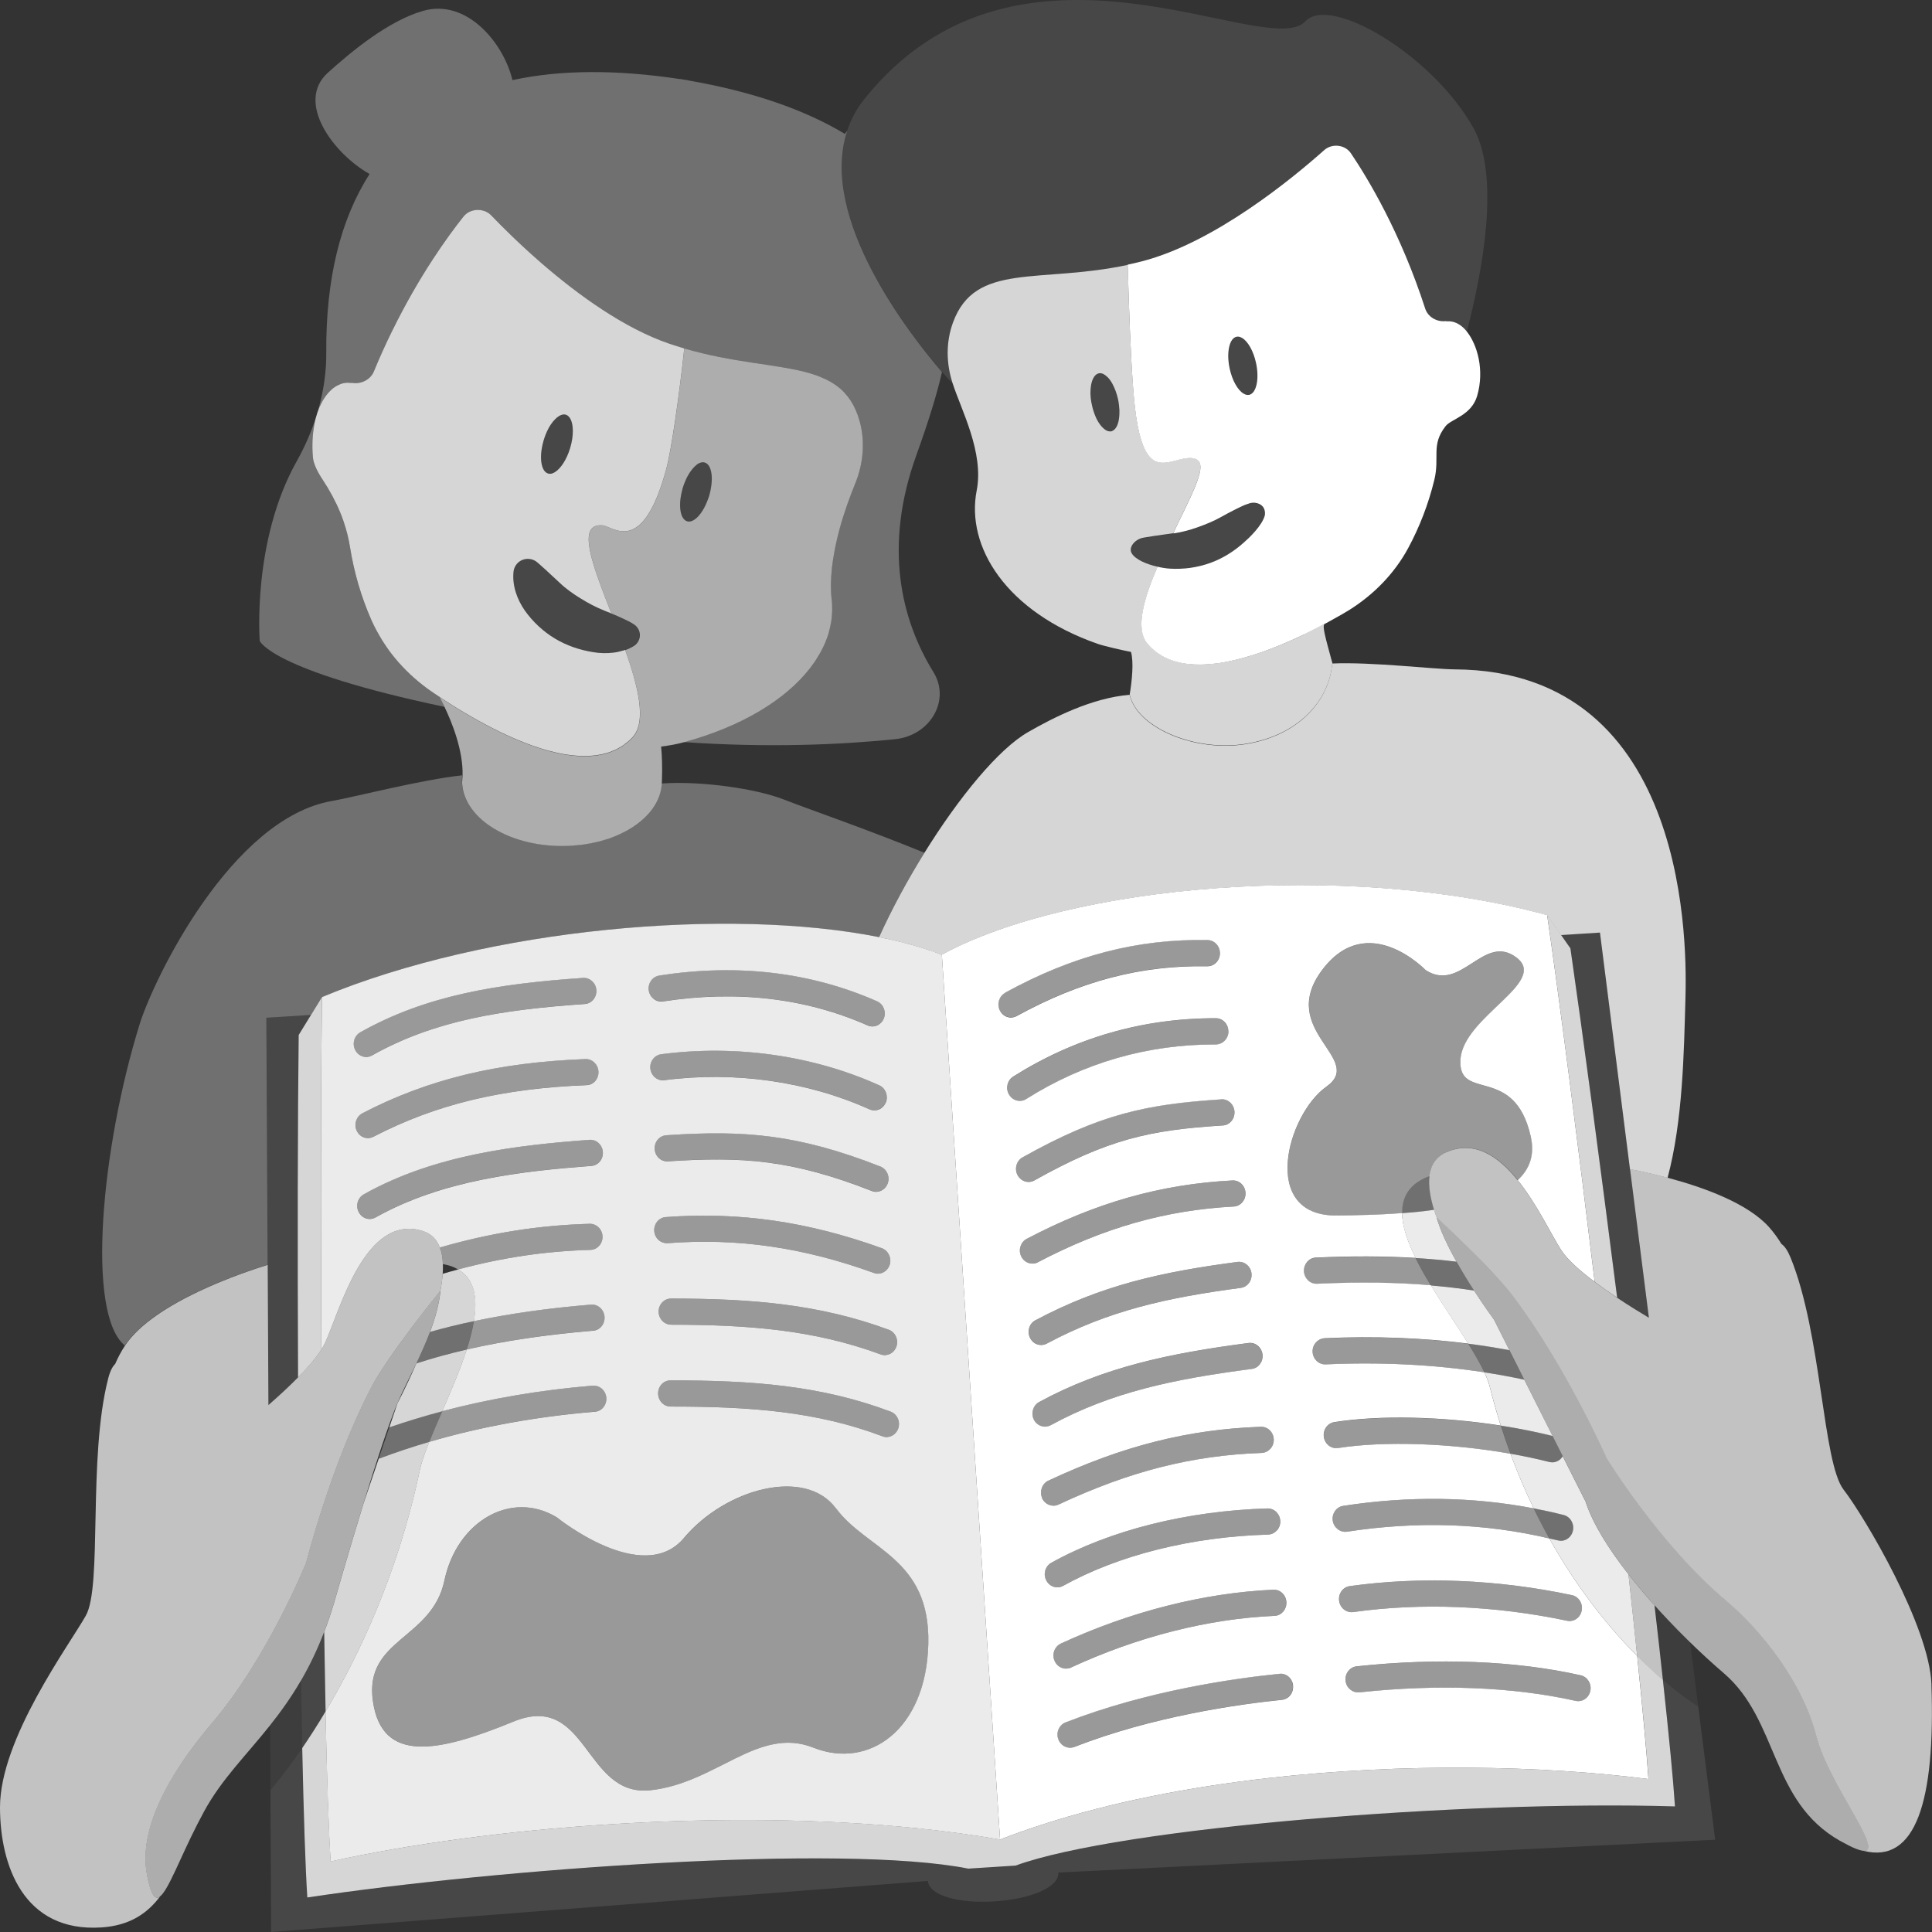
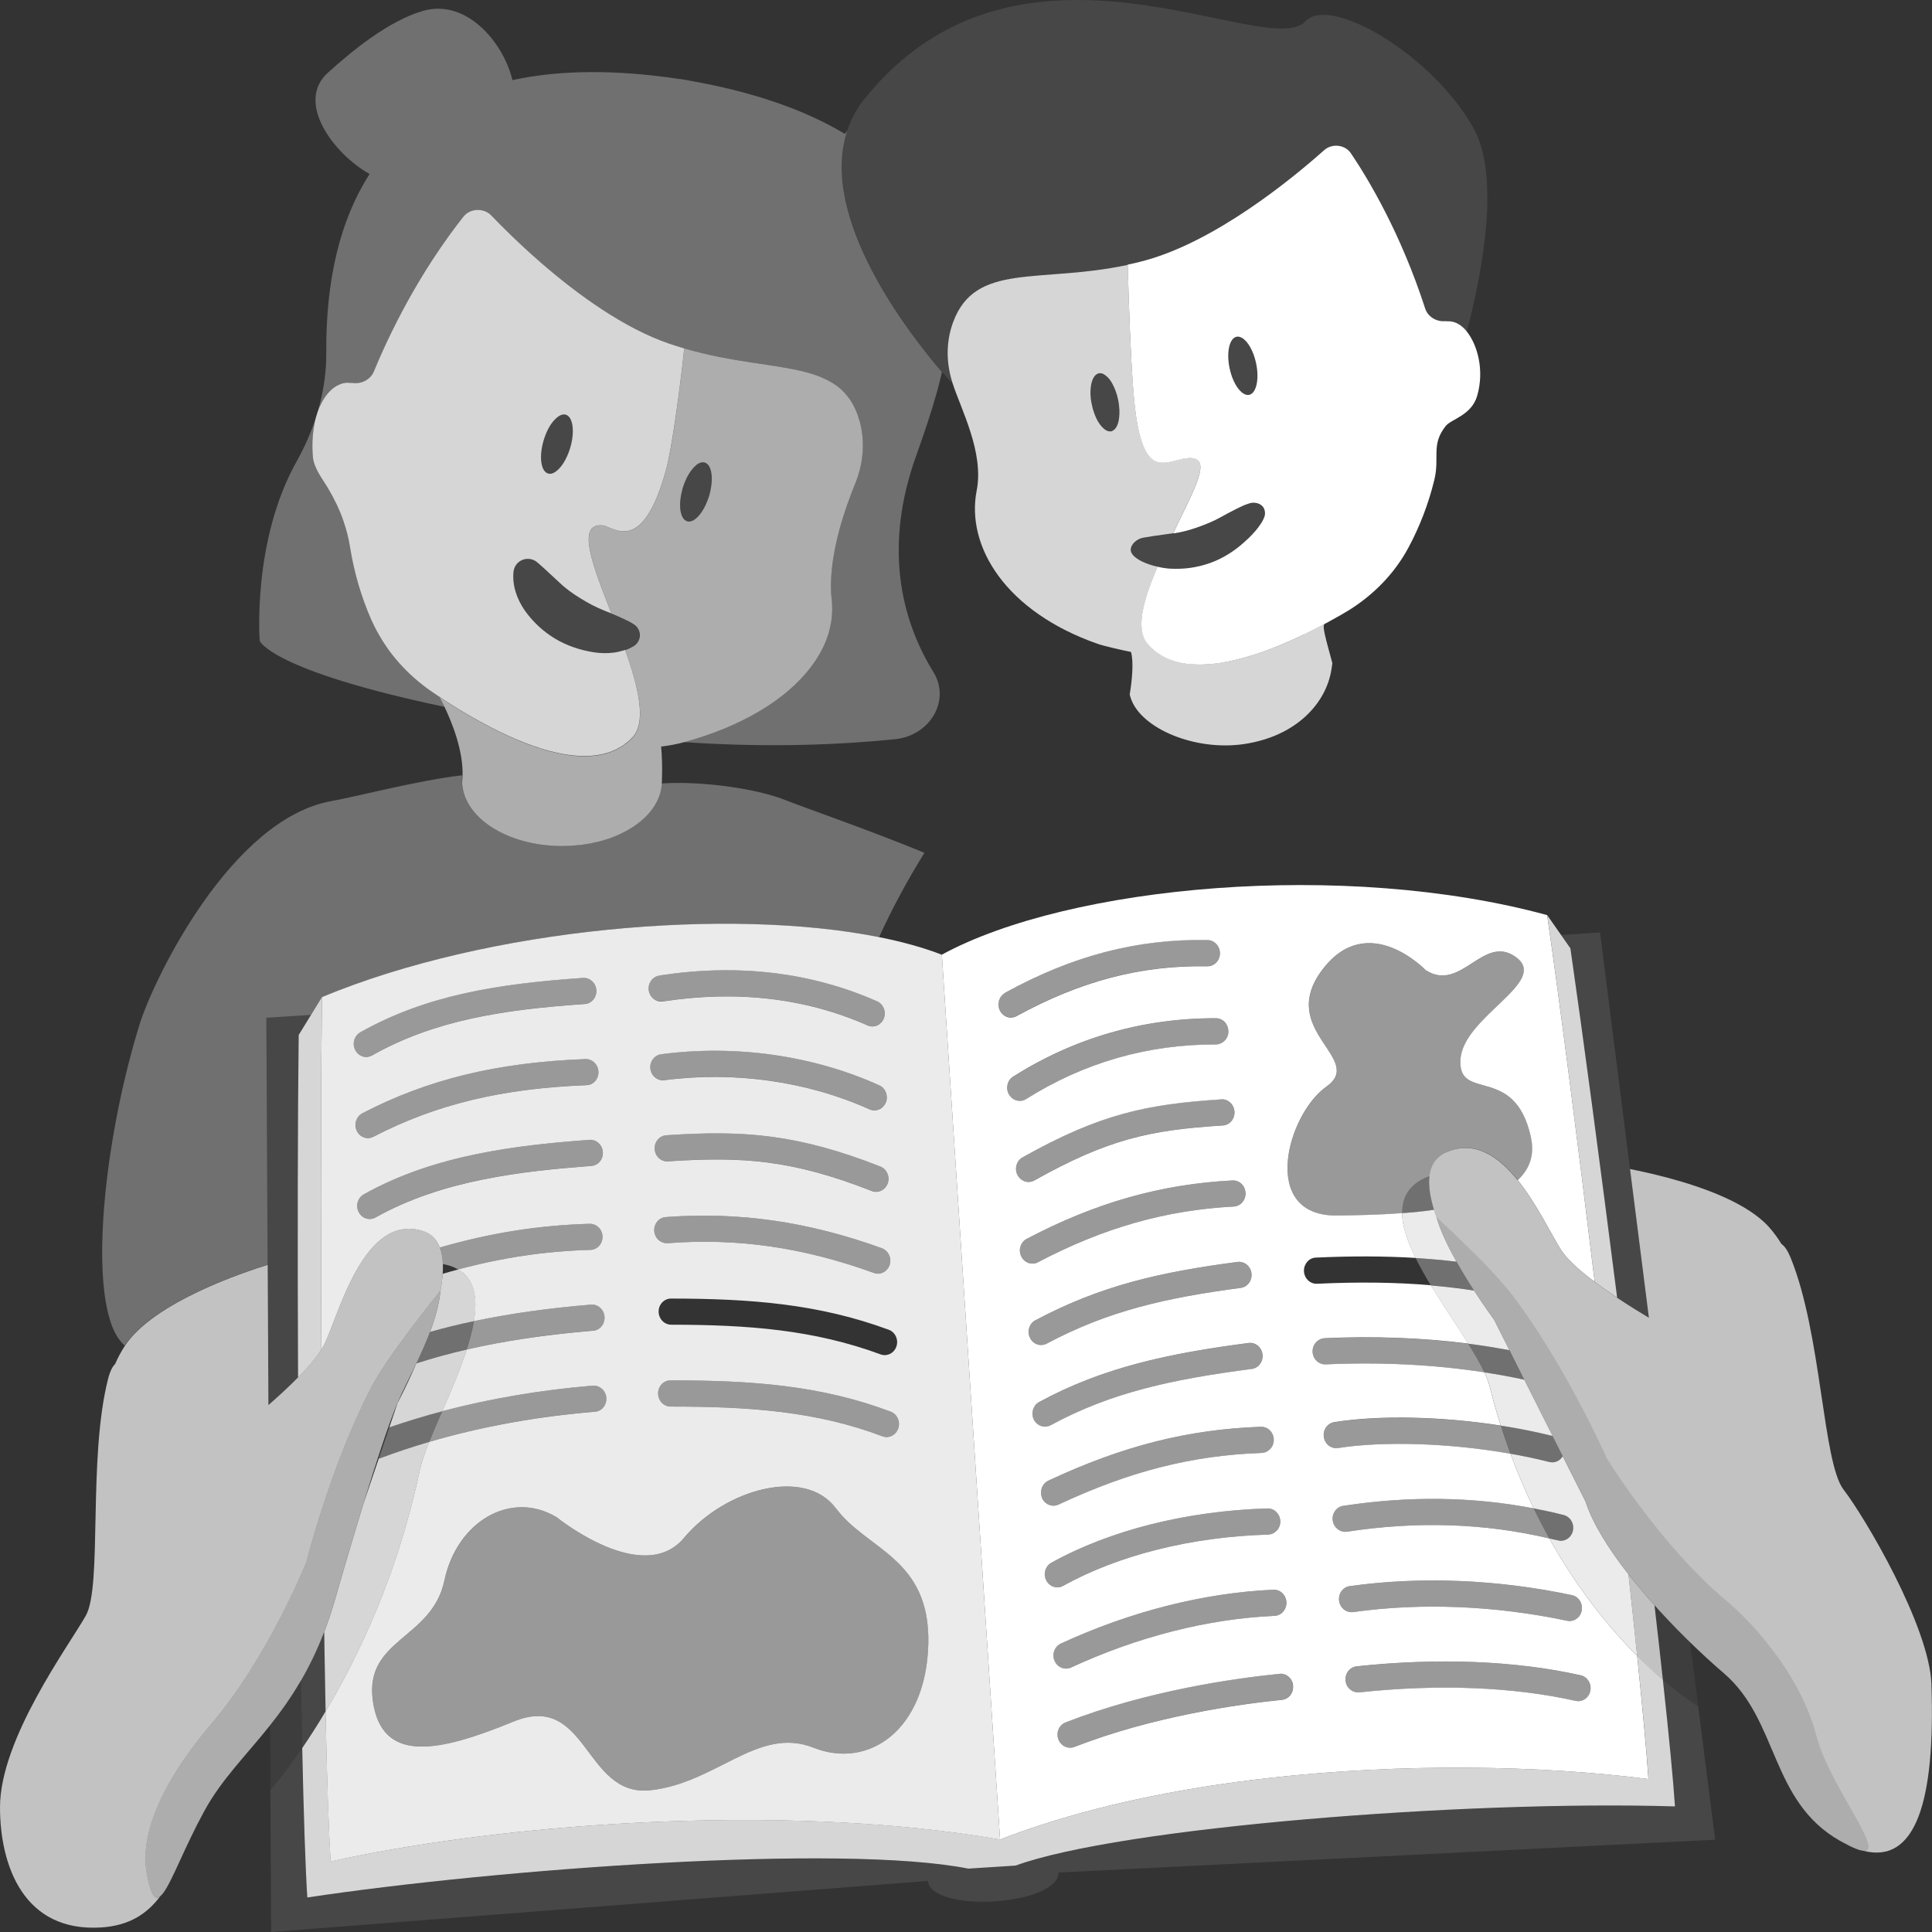
<svg xmlns="http://www.w3.org/2000/svg" viewBox="0 0 300 300">
  <rect x="0" y="0" width="300" height="300" fill="#333333" stroke="none" />
  <g fill="#fff">
    <path d="m 68.22 108.2 c -.45 -.28 -.89 -.57 -1.31 -.88 s 0 0 0 0 c -2.08 -1.45 -3.93 -3.16 -5.52 -5.07 -.07 -.09 -.15 -.18 -.22 -.27 -.27 -.34 -.54 -.69 -.8 -1.04 -.14 -.19 -.26 -.37 -.39 -.56 -.2 -.29 -.4 -.59 -.59 -.89 -.18 -.29 -.35 -.59 -.52 -.88 -.13 -.23 -.27 -.45 -.39 -.69 -.29 -.55 -.57 -1.1 -.82 -1.67 -1.55 -3.52 -2.67 -7.31 -3.3 -11.24 -.22 -1.4 -.57 -2.77 -1.03 -4.11 -.15 -.45 -.32 -.89 -.5 -1.33 -.72 -1.76 -1.62 -3.45 -2.7 -5.05 -.2 -.3 -.39 -.6 -.56 -.9 s -.33 -.6 -.47 -.9 c -.27 -.59 -.46 -1.16 -.51 -1.68 -.05 -.51 -.07 -1 -.08 -1.49 0 -.11 0 -.22 0 -.34 0 -.49 .01 -.97 .05 -1.44 v -.01 c .04 -.48 .1 -.93 .17 -1.39 .01 -.08 .03 -.16 .04 -.23 .08 -.43 .16 -.84 .27 -1.24 .01 -.03 .02 -.05 .02 -.08 -.76 2.34 -1.76 4.62 -2.99 6.81 -6.95 12.38 -5.74 27.89 -5.74 27.89 s 1.7 4.56 28.69 10.24 v -.01 c -.4 -.84 -.72 -1.41 -.79 -1.55 z" opacity=".3" />
    <path d="m 49.64 63.16 c .04 -.09 .08 -.17 .12 -.25 .09 -.19 .17 -.37 .27 -.54 .05 -.1 .11 -.18 .16 -.27 .09 -.15 .18 -.3 .28 -.44 .06 -.09 .13 -.18 .19 -.26 .1 -.13 .19 -.25 .3 -.37 .07 -.08 .14 -.16 .21 -.23 .1 -.11 .21 -.21 .32 -.31 .07 -.07 .15 -.13 .22 -.19 .12 -.09 .24 -.17 .36 -.25 .08 -.05 .15 -.1 .23 -.14 .14 -.08 .27 -.14 .41 -.19 .07 -.03 .13 -.06 .2 -.09 .21 -.07 .43 -.13 .65 -.16 .33 -.05 .66 -.04 .99 .01 0 -.01 0 -.03 0 -.04 l .06 .01 c 1.46 .27 2.91 -.47 3.44 -1.76 .92 -2.22 1.88 -4.32 2.84 -6.29 4.18 -8.52 8.55 -14.58 11.07 -17.75 .26 -.33 .59 -.58 .95 -.76 1.09 -.52 2.49 -.34 3.38 .58 .88 .92 2.01 2.06 3.33 3.33 .88 .85 1.85 1.75 2.89 2.69 .52 .47 1.06 .94 1.62 1.43 5.55 4.81 12.75 10.07 19.86 12.48 .76 .26 1.51 .49 2.26 .71 7.53 2.19 14.04 2.4 18.88 3.68 .04 .01 .08 .02 .11 .03 .24 .07 .48 .13 .72 .21 .07 .02 .13 .04 .2 .06 .2 .06 .41 .13 .6 .2 l .24 .09 c .18 .07 .35 .13 .52 .21 l .27 .12 c .16 .07 .31 .14 .46 .21 .09 .05 .19 .09 .28 .14 .14 .07 .28 .15 .42 .23 .09 .05 .19 .11 .28 .16 .13 .08 .26 .16 .38 .25 .09 .06 .18 .12 .27 .19 .12 .09 .23 .18 .35 .27 .09 .07 .17 .14 .26 .21 .11 .1 .22 .19 .32 .3 .08 .08 .16 .16 .24 .24 .1 .11 .2 .22 .29 .33 .08 .09 .15 .17 .22 .26 .09 .12 .18 .24 .27 .36 .07 .1 .14 .19 .2 .28 .09 .13 .17 .27 .25 .41 .06 .1 .12 .2 .18 .3 .08 .15 .16 .31 .23 .47 .05 .1 .1 .2 .15 .31 .08 .18 .15 .37 .23 .56 .04 .1 .08 .19 .11 .28 .11 .3 .2 .6 .29 .92 .89 3.23 .57 6.63 -.71 9.75 -.76 1.84 -1.68 4.32 -2.42 7.06 -.53 1.95 -.97 4.03 -1.18 6.09 -.17 1.65 -.2 3.28 -.03 4.83 .03 .28 .05 .57 .07 .85 v .28 c 0 .19 .01 .38 .01 .56 0 .12 -.01 .23 -.02 .34 -.01 .17 -.01 .34 -.03 .5 -.01 .14 -.03 .28 -.05 .43 -.02 .14 -.03 .28 -.05 .42 v .01 c -.03 .17 -.06 .34 -.1 .51 -.02 .11 -.04 .21 -.06 .32 -.04 .18 -.09 .37 -.14 .55 -.03 .1 -.05 .19 -.07 .29 v .01 c -.06 .2 -.13 .4 -.19 .6 -.02 .07 -.04 .14 -.07 .22 -.08 .21 -.16 .42 -.25 .63 -.03 .06 -.05 .13 -.07 .19 0 .01 0 .01 -.01 .02 -.09 .21 -.19 .42 -.29 .63 -.03 .06 -.05 .11 -.08 .17 0 .01 -.01 .01 -.01 .02 -.11 .22 -.23 .44 -.35 .66 -.02 .04 -.04 .08 -.07 .12 -.13 .24 -.27 .47 -.42 .7 -.02 .03 -.04 .06 -.06 .09 -.16 .25 -.32 .49 -.49 .74 -.01 .02 -.02 .03 -.03 .05 -.17 .25 -.36 .49 -.54 .73 -.01 .01 -.02 .03 -.03 .04 -3.79 4.86 -10.53 9 -19.45 11.43 -.01 0 -.01 0 -.02 .01 13.11 .89 24.22 .41 32.74 -.46 5.44 -.56 8.65 -6.04 5.94 -10.42 -5.07 -8.21 -7.74 -19.54 -2.66 -33.65 1.85 -5.15 3.16 -9.31 3.99 -12.93 -4.93 -5.74 -19.22 -23.92 -14.71 -37.49 -.12 .17 -.26 .33 -.37 .5 -6.29 -3.78 -14.41 -6.59 -24.42 -8.32 v -.02 c -.2 -.03 -.39 -.06 -.59 -.09 s -.38 -.07 -.58 -.1 v .02 c -10.05 -1.52 -18.72 -1.43 -26.03 .16 -1.38 -5.81 -7.12 -12.7 -13.89 -10.75 -5.37 1.55 -11.07 6.26 -14.76 9.59 -5.11 4.61 .9 12.62 6.47 15.74 -4.53 7.03 -6.79 16.29 -6.73 27.61 0 .84 -.01 1.68 -.08 2.52 -.17 2.35 -.62 4.66 -1.29 6.92 0 -.01 0 -.01 .01 -.01 .09 -.27 .2 -.54 .31 -.8 .01 -.02 .02 -.04 .03 -.06 z" opacity=".3" />
    <path d="m 41.56 196.41 l -.2 -38.38 6.93 -.44 -1.92 3.13 3.61 -5.88 c -.14 11.23 -.18 27.29 -.13 44.52 -.05 -17.24 -.01 -33.29 .13 -44.52 25.99 -10.82 63.29 -13.96 86.52 -9.31 1.97 -4.34 4.41 -8.86 7.05 -13.11 -8.93 -3.66 -17.43 -6.56 -21.85 -8.28 -4.28 -1.67 -12.78 -2.91 -18.96 -2.48 -.16 2.7 -1.94 5.12 -4.73 6.87 -.01 .01 -.03 .02 -.04 .02 -.34 .21 -.69 .41 -1.05 .6 -.07 .04 -.15 .07 -.23 .11 -.31 .16 -.62 .31 -.95 .45 -.11 .05 -.22 .08 -.32 .13 -.31 .12 -.61 .25 -.93 .36 -.13 .05 -.27 .08 -.41 .12 -.31 .1 -.61 .2 -.93 .28 -.19 .05 -.39 .09 -.58 .13 -.27 .07 -.54 .14 -.82 .19 -.23 .05 -.46 .08 -.69 .11 -.25 .04 -.5 .09 -.76 .12 -.28 .04 -.58 .06 -.87 .08 -.21 .02 -.42 .05 -.64 .06 -.51 .03 -1.03 .05 -1.55 .05 -8.57 0 -15.51 -4.52 -15.51 -10.1 0 -.26 .02 -.52 .05 -.78 0 -.02 0 -.05 0 -.07 -6.33 .67 -16.89 3.41 -20.21 3.98 -15.64 2.7 -27.69 27.59 -29.9 34.71 -5.94 19.16 -8.33 44.92 -2.29 49.85 4.5 -6.78 18.51 -11.42 22.16 -12.54 z" opacity=".3" />
    <path d="m 48.77 66.15 c -.01 .08 -.03 .15 -.04 .23 -.07 .45 -.13 .91 -.17 1.39 v .01 c -.04 .47 -.05 .95 -.05 1.44 v .34 c .01 .49 .03 .99 .08 1.49 .05 .52 .24 1.09 .51 1.68 .14 .3 .29 .6 .47 .9 .17 .3 .36 .6 .56 .9 1.07 1.61 1.98 3.3 2.7 5.05 .18 .44 .35 .88 .5 1.33 .46 1.34 .81 2.71 1.03 4.11 .63 3.93 1.75 7.72 3.3 11.24 .25 .57 .53 1.12 .82 1.67 .12 .23 .26 .46 .39 .69 .17 .3 .34 .59 .52 .88 .19 .3 .39 .6 .59 .89 .13 .19 .26 .38 .39 .56 .26 .35 .52 .7 .8 1.04 .07 .09 .15 .18 .22 .27 1.44 1.73 3.09 3.28 4.94 4.64 .63 .45 1.58 1.11 2.75 1.87 .11 .08 .22 .15 .34 .22 .11 .07 .23 .15 .35 .22 .16 .11 .33 .21 .5 .32 .12 .07 .24 .15 .36 .22 .18 .11 .36 .23 .55 .34 .12 .07 .24 .15 .36 .22 .2 .12 .4 .24 .6 .36 .12 .07 .25 .15 .38 .22 .21 .12 .42 .25 .63 .37 .13 .08 .27 .15 .41 .23 .22 .12 .43 .25 .65 .37 .14 .08 .28 .16 .43 .23 .22 .12 .45 .24 .67 .37 .15 .08 .29 .16 .44 .23 .23 .12 .46 .24 .69 .36 .15 .08 .31 .16 .46 .23 .23 .12 .47 .23 .7 .35 .16 .08 .32 .15 .48 .23 .24 .11 .47 .22 .71 .33 .16 .07 .32 .15 .49 .22 .24 .11 .48 .21 .72 .32 .17 .07 .33 .14 .5 .21 .24 .1 .48 .2 .72 .29 .17 .07 .34 .13 .51 .2 .24 .09 .48 .18 .72 .27 .17 .06 .35 .12 .52 .18 .24 .08 .48 .16 .72 .24 .18 .06 .35 .11 .53 .17 .24 .07 .47 .14 .71 .21 .18 .05 .35 .1 .53 .14 .24 .06 .47 .12 .7 .17 .18 .04 .35 .08 .53 .12 .23 .05 .46 .09 .69 .14 .18 .03 .35 .06 .52 .09 .23 .04 .45 .07 .68 .09 .17 .02 .35 .04 .52 .06 .22 .02 .44 .04 .66 .05 .17 .01 .34 .02 .51 .03 .22 .01 .43 .01 .65 0 .17 0 .34 0 .5 -.01 .21 -.01 .42 -.03 .63 -.05 .16 -.01 .33 -.03 .48 -.05 .21 -.03 .41 -.07 .61 -.1 .16 -.03 .31 -.05 .46 -.09 .2 -.05 .4 -.11 .59 -.16 .15 -.04 .29 -.08 .44 -.13 .2 -.07 .38 -.15 .57 -.23 .14 -.06 .28 -.11 .41 -.17 .19 -.09 .37 -.2 .56 -.31 .12 -.07 .25 -.13 .37 -.21 .2 -.13 .39 -.27 .57 -.42 .1 -.07 .2 -.14 .29 -.21 .28 -.23 .55 -.48 .8 -.75 2.25 -2.4 .92 -7.83 -1.13 -13.6 -.07 .02 -.13 .05 -.19 .08 -.51 .13 -1.04 .3 -1.57 .35 -1.06 .14 -2.13 .11 -3.17 -.06 -2.08 -.33 -4.13 -1.01 -5.96 -2.11 s -3.44 -2.6 -4.69 -4.36 c -1.22 -1.76 -1.98 -3.91 -1.75 -6.05 .05 -.44 .23 -.87 .55 -1.23 .82 -.91 2.23 -.99 3.16 -.18 l .23 .2 c 1.3 1.13 2.24 2.07 3.24 2.97 .96 .92 2.06 1.69 3.21 2.4 s 2.38 1.38 3.7 1.9 c .36 .14 .73 .29 1.1 .44 -2.91 -7.46 -5.49 -14.01 -1.39 -13.68 1.68 .14 6.21 4.96 9.93 -8.8 .72 -2.67 1.93 -10.74 2.78 -18.67 -.74 -.22 -1.5 -.45 -2.26 -.71 -7.1 -2.41 -14.3 -7.67 -19.86 -12.48 -.56 -.48 -1.09 -.96 -1.62 -1.43 -1.04 -.94 -2.01 -1.84 -2.89 -2.69 -1.32 -1.27 -2.45 -2.41 -3.33 -3.33 s -2.29 -1.1 -3.38 -.58 c -.36 .18 -.69 .43 -.95 .76 -2.52 3.17 -6.89 9.23 -11.07 17.75 -.97 1.97 -1.92 4.06 -2.84 6.29 -.53 1.28 -1.99 2.03 -3.44 1.76 l -.06 -.01 v .04 c -.33 -.05 -.65 -.06 -.99 -.01 -.22 .03 -.44 .09 -.65 .16 -.07 .02 -.13 .06 -.2 .09 -.14 .06 -.28 .12 -.41 .19 -.08 .04 -.15 .1 -.23 .14 -.12 .08 -.24 .16 -.36 .25 -.08 .06 -.15 .13 -.22 .19 -.11 .1 -.22 .2 -.32 .31 -.07 .07 -.14 .15 -.21 .23 -.1 .12 -.2 .24 -.3 .37 -.06 .09 -.13 .17 -.19 .26 -.1 .14 -.19 .29 -.28 .44 -.05 .09 -.11 .18 -.16 .27 -.09 .17 -.18 .36 -.27 .54 -.04 .09 -.08 .17 -.12 .25 -.01 .02 -.02 .04 -.03 .06 -.11 .26 -.21 .52 -.31 .8 -.09 .26 -.17 .54 -.25 .82 -.01 .03 -.02 .05 -.02 .08 -.11 .4 -.19 .82 -.27 1.24 z m 35.65 2.22 c .19 -.63 .42 -1.22 .69 -1.73 .13 -.26 .27 -.5 .42 -.72 .22 -.33 .45 -.61 .69 -.84 .17 -.17 .34 -.32 .52 -.43 .1 -.07 .21 -.13 .31 -.17 .27 -.12 .54 -.16 .79 -.09 .71 .2 1.1 1.18 1.11 2.5 .01 .79 -.13 1.71 -.41 2.66 -.54 1.81 -1.48 3.23 -2.39 3.77 -.2 .12 -.4 .21 -.59 .24 -.15 .02 -.3 .02 -.44 -.03 -.14 -.04 -.27 -.11 -.39 -.21 -.23 -.2 -.41 -.51 -.53 -.9 s -.19 -.87 -.19 -1.39 c -.01 -.79 .13 -1.71 .41 -2.66 z" opacity=".8" />
    <path d="m 71.75 121.26 c 0 5.58 6.94 10.1 15.51 10.1 .52 0 1.04 -.02 1.55 -.05 .22 -.01 .43 -.04 .64 -.06 .29 -.03 .58 -.05 .87 -.08 .26 -.03 .51 -.08 .76 -.12 .23 -.04 .47 -.07 .69 -.11 .28 -.06 .55 -.13 .82 -.19 .19 -.05 .39 -.08 .58 -.13 .32 -.09 .62 -.19 .93 -.28 .13 -.04 .27 -.08 .41 -.12 .32 -.11 .63 -.24 .93 -.36 .11 -.04 .22 -.08 .32 -.13 .33 -.14 .64 -.29 .95 -.45 .07 -.04 .16 -.07 .23 -.11 .37 -.19 .71 -.39 1.05 -.6 .01 -.01 .03 -.02 .04 -.02 2.79 -1.75 4.57 -4.18 4.73 -6.87 v -.01 c .01 -.13 .02 -.25 .02 -.38 0 -.01 0 -.02 0 -.03 .08 -2.15 .01 -3.92 -.12 -5.34 1.21 -.14 2.37 -.35 3.48 -.65 .05 -.01 .1 -.03 .15 -.04 8.91 -2.43 15.66 -6.57 19.45 -11.43 .01 -.01 .02 -.03 .03 -.04 .19 -.24 .37 -.49 .54 -.73 .01 -.02 .02 -.03 .03 -.05 .17 -.24 .34 -.49 .49 -.74 .02 -.03 .04 -.06 .06 -.09 .14 -.23 .29 -.47 .42 -.7 .02 -.04 .04 -.08 .07 -.12 .12 -.22 .24 -.44 .35 -.66 0 -.01 .01 -.01 .01 -.02 .03 -.06 .05 -.11 .08 -.17 .1 -.21 .2 -.42 .29 -.63 0 -.01 0 -.01 .01 -.02 .03 -.06 .05 -.13 .07 -.19 .09 -.21 .17 -.42 .25 -.63 .03 -.07 .05 -.14 .07 -.22 .07 -.2 .14 -.4 .19 -.6 v -.01 c .03 -.1 .05 -.19 .07 -.29 .05 -.18 .1 -.36 .14 -.55 .02 -.11 .04 -.21 .06 -.32 .03 -.17 .07 -.34 .1 -.51 0 0 0 0 0 -.01 .02 -.14 .03 -.28 .05 -.42 s .04 -.28 .05 -.43 c .02 -.17 .02 -.34 .03 -.5 .01 -.12 .02 -.23 .02 -.34 0 -.19 0 -.38 -.01 -.56 0 -.1 0 -.19 0 -.28 -.01 -.28 -.04 -.57 -.07 -.85 -.18 -1.55 -.14 -3.19 .03 -4.83 .22 -2.06 .65 -4.14 1.18 -6.09 .74 -2.73 1.67 -5.22 2.42 -7.06 1.28 -3.11 1.6 -6.52 .71 -9.75 -.09 -.32 -.19 -.63 -.29 -.92 -.04 -.1 -.08 -.19 -.11 -.28 -.07 -.19 -.15 -.38 -.23 -.56 -.05 -.11 -.1 -.21 -.15 -.31 -.08 -.16 -.15 -.32 -.23 -.47 -.06 -.11 -.12 -.2 -.18 -.3 -.08 -.14 -.16 -.28 -.25 -.41 -.07 -.1 -.14 -.19 -.2 -.28 -.09 -.12 -.18 -.25 -.27 -.36 -.07 -.09 -.15 -.18 -.22 -.26 -.1 -.11 -.19 -.22 -.29 -.33 -.08 -.08 -.16 -.16 -.24 -.24 -.11 -.1 -.21 -.2 -.32 -.3 -.08 -.07 -.17 -.14 -.26 -.21 -.11 -.09 -.23 -.18 -.35 -.27 -.09 -.06 -.18 -.13 -.27 -.19 -.13 -.09 -.25 -.17 -.38 -.25 -.09 -.06 -.18 -.11 -.28 -.16 -.14 -.08 -.28 -.16 -.42 -.23 -.09 -.05 -.18 -.09 -.28 -.14 -.15 -.07 -.31 -.14 -.46 -.21 -.09 -.04 -.18 -.08 -.27 -.12 -.17 -.07 -.35 -.14 -.52 -.21 -.08 -.03 -.16 -.06 -.24 -.09 -.2 -.07 -.4 -.14 -.6 -.2 -.07 -.02 -.13 -.04 -.2 -.06 -.24 -.07 -.48 -.14 -.72 -.21 -.04 -.01 -.08 -.02 -.11 -.03 -4.84 -1.28 -11.35 -1.48 -18.88 -3.68 -.85 7.93 -2.05 16 -2.78 18.67 -3.72 13.77 -8.25 8.94 -9.93 8.8 -4.09 -.34 -1.52 6.22 1.39 13.68 .3 .12 .61 .25 .92 .39 .35 .16 .69 .3 1.06 .48 .36 .19 .73 .33 1.14 .58 l .38 .24 c .24 .15 .45 .36 .61 .62 .6 .94 .3 2.17 -.66 2.76 -.21 .13 -.44 .24 -.66 .35 -.21 .1 -.42 .18 -.63 .26 0 0 0 0 -.01 0 2.05 5.77 3.38 11.2 1.13 13.6 -.26 .27 -.52 .52 -.8 .75 -.09 .08 -.2 .14 -.29 .21 -.19 .14 -.38 .29 -.57 .42 -.12 .08 -.24 .14 -.37 .21 -.19 .11 -.37 .21 -.56 .31 -.13 .06 -.27 .11 -.41 .17 -.19 .08 -.38 .16 -.57 .23 -.14 .05 -.29 .09 -.44 .13 -.2 .06 -.39 .12 -.59 .16 -.15 .04 -.31 .06 -.46 .09 -.2 .04 -.4 .08 -.61 .1 -.16 .02 -.32 .03 -.48 .05 -.21 .02 -.42 .04 -.63 .05 -.17 .01 -.33 .01 -.5 .01 -.21 0 -.43 0 -.65 0 -.17 -.01 -.34 -.02 -.51 -.03 -.22 -.01 -.44 -.03 -.66 -.05 -.17 -.02 -.35 -.04 -.52 -.06 -.23 -.03 -.45 -.06 -.68 -.09 -.17 -.03 -.35 -.06 -.52 -.09 -.23 -.04 -.46 -.09 -.69 -.14 -.18 -.04 -.35 -.08 -.53 -.12 -.23 -.06 -.47 -.11 -.7 -.17 -.18 -.05 -.35 -.09 -.53 -.14 -.24 -.07 -.47 -.13 -.71 -.21 -.18 -.05 -.35 -.11 -.53 -.17 -.24 -.08 -.48 -.16 -.72 -.24 -.17 -.06 -.35 -.12 -.52 -.18 -.24 -.09 -.48 -.18 -.72 -.27 -.17 -.07 -.34 -.13 -.51 -.2 -.24 -.1 -.48 -.19 -.72 -.29 -.17 -.07 -.33 -.14 -.5 -.21 -.24 -.1 -.48 -.21 -.72 -.32 -.16 -.07 -.33 -.14 -.49 -.22 -.24 -.11 -.48 -.22 -.71 -.33 -.16 -.08 -.32 -.15 -.48 -.23 -.24 -.11 -.47 -.23 -.7 -.35 -.16 -.08 -.31 -.15 -.46 -.23 -.23 -.12 -.46 -.24 -.69 -.36 -.15 -.08 -.3 -.15 -.44 -.23 -.23 -.12 -.45 -.24 -.67 -.37 -.14 -.08 -.29 -.16 -.43 -.23 -.22 -.12 -.44 -.25 -.65 -.37 -.14 -.08 -.27 -.15 -.41 -.23 -.22 -.12 -.43 -.25 -.63 -.37 -.13 -.07 -.25 -.15 -.38 -.22 -.21 -.12 -.4 -.24 -.6 -.36 -.12 -.07 -.25 -.15 -.36 -.22 -.19 -.12 -.37 -.23 -.55 -.34 -.12 -.07 -.24 -.15 -.36 -.22 -.17 -.11 -.33 -.21 -.5 -.32 -.12 -.08 -.24 -.15 -.35 -.22 -.12 -.08 -.23 -.15 -.34 -.22 -1.17 -.76 -2.11 -1.42 -2.74 -1.87 -.16 -.12 -.31 -.22 -.43 -.31 .33 .25 .66 .49 1 .73 h .01 c .43 .3 .86 .6 1.31 .88 .08 .14 .39 .7 .79 1.55 v .01 c 1.1 2.29 2.9 6.68 2.79 10.65 v .07 c -.03 .26 -.05 .52 -.05 .78 z m 34.19 -45.2 c .02 -.08 .04 -.16 .06 -.24 .17 -.57 .38 -1.09 .61 -1.57 .03 -.05 .05 -.12 .08 -.17 .04 -.07 .08 -.13 .12 -.2 .13 -.24 .27 -.47 .42 -.68 .19 -.26 .38 -.49 .57 -.69 .24 -.24 .47 -.44 .71 -.56 .32 -.16 .62 -.21 .91 -.13 .14 .04 .27 .11 .39 .21 s .22 .23 .31 .38 c .26 .44 .4 1.1 .41 1.86 v .05 c 0 .59 -.08 1.26 -.23 1.95 -.05 .23 -.1 .46 -.17 .7 -.06 .21 -.14 .4 -.21 .59 -.47 1.3 -1.14 2.36 -1.83 2.94 -.32 .27 -.64 .43 -.94 .48 -.15 .02 -.3 .02 -.44 -.03 -.14 -.04 -.27 -.11 -.39 -.21 s -.22 -.23 -.31 -.38 c -.27 -.45 -.41 -1.12 -.41 -1.91 -.01 -.73 .12 -1.56 .35 -2.42 z" opacity=".6" />
    <path d="m 106.32 80.76 c .12 .1 .25 .17 .39 .21 s .29 .05 .44 .03 c .3 -.05 .62 -.21 .94 -.48 .69 -.58 1.36 -1.64 1.83 -2.94 .07 -.2 .14 -.39 .21 -.59 .07 -.24 .12 -.47 .17 -.7 .16 -.69 .24 -1.36 .23 -1.95 0 -.02 0 -.03 0 -.05 -.01 -.77 -.15 -1.42 -.41 -1.86 -.09 -.15 -.19 -.28 -.31 -.38 s -.25 -.17 -.39 -.21 c -.28 -.08 -.59 -.03 -.91 .13 -.24 .12 -.48 .32 -.71 .56 -.2 .2 -.39 .42 -.57 .69 -.14 .21 -.28 .43 -.42 .68 -.04 .07 -.08 .13 -.12 .2 -.03 .05 -.05 .11 -.08 .17 -.23 .48 -.45 1 -.61 1.57 -.02 .08 -.04 .16 -.06 .24 -.23 .86 -.35 1.69 -.35 2.42 .01 .79 .15 1.46 .41 1.91 .09 .15 .19 .28 .31 .38 z" opacity=".1" />
    <path d="m 84.73 73.32 c .12 .1 .25 .17 .39 .21 s .29 .05 .44 .03 c .19 -.03 .39 -.12 .59 -.24 .91 -.54 1.85 -1.96 2.39 -3.77 .28 -.95 .41 -1.86 .41 -2.66 -.01 -1.32 -.4 -2.3 -1.11 -2.5 -.25 -.07 -.52 -.03 -.79 .09 -.1 .04 -.21 .1 -.31 .17 -.17 .11 -.35 .25 -.52 .43 -.24 .24 -.47 .51 -.69 .84 -.15 .22 -.29 .46 -.42 .72 -.27 .52 -.5 1.1 -.69 1.73 -.28 .95 -.41 1.86 -.41 2.66 0 .53 .07 1 .19 1.39 s .3 .7 .53 .9 z" opacity=".1" />
    <path d="m 93.82 94.8 c -1.32 -.53 -2.54 -1.2 -3.7 -1.9 -1.15 -.71 -2.25 -1.48 -3.21 -2.4 -.99 -.91 -1.94 -1.84 -3.24 -2.97 l -.23 -.2 c -.92 -.8 -2.34 -.72 -3.16 .18 -.32 .36 -.51 .79 -.55 1.23 -.23 2.15 .53 4.29 1.75 6.05 1.25 1.76 2.86 3.26 4.69 4.36 s 3.88 1.78 5.96 2.11 c 1.04 .18 2.11 .2 3.17 .06 .53 -.05 1.06 -.22 1.57 -.35 .07 -.02 .13 -.05 .2 -.08 .21 -.08 .43 -.16 .63 -.26 .23 -.1 .45 -.22 .66 -.35 .96 -.58 1.25 -1.82 .66 -2.76 -.16 -.25 -.37 -.46 -.61 -.62 l -.38 -.24 c -.41 -.26 -.77 -.4 -1.14 -.58 s -.71 -.32 -1.06 -.48 c -.31 -.14 -.61 -.26 -.92 -.39 -.37 -.15 -.74 -.29 -1.1 -.44 z" opacity=".1" />
    <path d="m 202.48 98.53 c -.16 .08 -.28 .14 -.32 .15 -.22 .1 -.44 .21 -.67 .31 -.14 .06 -.88 .4 -1.11 .5 -.15 .07 -.91 .39 -1.14 .49 -.15 .06 -.31 .13 -.46 .19 -.23 .1 -.47 .19 -.7 .28 -.16 .06 -.32 .12 -.48 .19 -.24 .09 -.48 .18 -.71 .27 -.16 .06 -.33 .12 -.49 .18 -.24 .09 -.48 .17 -.72 .25 -.17 .06 -.33 .11 -.5 .17 -.24 .08 -.48 .16 -.72 .23 -.17 .05 -.34 .1 -.51 .15 -.24 .07 -.48 .14 -.72 .21 -.17 .05 -.34 .09 -.52 .14 -.24 .06 -.47 .12 -.71 .18 -.17 .04 -.35 .08 -.52 .12 -.24 .05 -.47 .1 -.7 .15 -.17 .04 -.35 .07 -.52 .1 -.01 0 -.03 .01 -.04 .01 -.21 .04 -.46 .08 -.68 .12 h -.01 c -.01 0 -.01 0 -.02 0 -.19 .03 -.37 .06 -.56 .08 -.24 .03 -.36 .04 -.58 .06 -.17 .02 -.34 .04 -.51 .05 -.22 .02 -.44 .03 -.66 .04 -.17 .01 -.34 .02 -.51 .02 -.22 .01 -.43 0 -.64 0 -.17 0 -.33 0 -.5 -.01 -.21 -.01 -.42 -.03 -.62 -.04 -.16 -.01 -.32 -.02 -.48 -.04 -.2 -.02 -.4 -.06 -.6 -.09 -.16 -.03 -.31 -.05 -.46 -.08 -.2 -.04 -.39 -.09 -.58 -.14 -.15 -.04 -.3 -.07 -.44 -.12 -.19 -.06 -.37 -.13 -.56 -.2 -.14 -.05 -.28 -.1 -.42 -.16 -.18 -.08 -.36 -.17 -.53 -.26 -.13 -.06 -.26 -.12 -.38 -.19 -.18 -.1 -.35 -.22 -.52 -.34 -.11 -.07 -.23 -.14 -.33 -.22 -.18 -.14 -.36 -.29 -.53 -.45 -.09 -.08 -.18 -.14 -.26 -.22 -.25 -.24 -.49 -.5 -.71 -.78 -1.83 -2.29 -.51 -6.87 1.63 -11.83 -.02 0 -.04 -.01 -.06 -.01 -1.67 -.38 -3.34 -1.08 -3.95 -2.04 -.62 -1 .59 -2.25 1.77 -2.45 l .29 -.05 c .43 -.08 .84 -.14 1.23 -.2 1.12 -.17 2.09 -.29 3.05 -.43 .01 0 .03 -.01 .04 -.01 h .01 c .02 0 .04 -.01 .06 -.01 .16 -.35 .3 -.66 .42 -.92 .06 -.14 .12 -.27 .18 -.39 3.39 -6.98 5.38 -10.78 1.43 -10.36 -.1 .01 -.2 .02 -.3 .04 -.88 .14 -1.78 .47 -2.65 .61 -2.3 .35 -4.39 -.69 -5.22 -10.32 -.05 -.61 -.1 -1.25 -.15 -1.9 -.38 -5.23 -.59 -11.52 -.75 -17.01 -.02 -.48 -.03 -.95 -.04 -1.42 -13.8 2.94 -23.7 -.48 -27.14 8.95 -.56 1.52 -.82 3.11 -.83 4.7 0 1.57 .26 3.15 .75 4.67 1.34 4.17 4.92 10.8 3.76 16.72 -1.7 8.69 4.53 18.82 18.8 23.81 1.04 .36 4.01 1.03 5.16 1.25 .45 1.6 .15 4.51 -.2 6.61 .01 .04 .02 .08 .03 .12 .04 .16 .09 .32 .14 .47 1.61 4.74 10.05 8.24 17.63 7.1 8.08 -1.22 12.71 -6.33 13.53 -11.59 .05 -.34 .09 -.64 .12 -.82 0 -.04 .01 -.07 .01 -.09 s .01 -.05 .01 -.06 c -1.14 -4.18 -1.55 -5.63 -1.25 -6.07 l -.13 .06 c -.12 .06 -.25 .13 -.37 .19 -.18 .1 -.36 .19 -.55 .29 -.12 .06 -.77 .39 -.97 .49 -.07 .04 -.48 .23 -.84 .41 -.07 .03 -.13 .06 -.2 .1 -.03 .01 -.05 .02 -.08 .04 z m -29.36 -31.9 c -.02 .02 -.03 .03 -.05 .04 -.07 .06 -.13 .12 -.21 .17 -.02 .01 -.03 .01 -.05 .02 -.08 .05 -.17 .1 -.26 .12 -.07 .01 -.14 0 -.2 0 -.03 0 -.06 0 -.09 0 -.25 -.02 -.51 -.14 -.76 -.34 -.01 -.01 -.02 -.01 -.03 -.02 -.01 0 -.01 -.01 -.02 -.02 -.14 -.12 -.28 -.25 -.42 -.41 -.01 -.01 -.01 -.02 -.02 -.02 -.14 -.17 -.28 -.36 -.41 -.56 0 -.01 -.01 -.01 -.01 -.01 -.13 -.22 -.26 -.45 -.38 -.7 v -.01 c -.12 -.25 -.22 -.52 -.32 -.8 0 -.01 -.01 -.01 -.01 -.02 v -.01 c -.13 -.36 -.24 -.74 -.32 -1.15 -.01 -.05 -.02 -.1 -.03 -.15 -.02 -.1 -.04 -.2 -.06 -.3 0 -.01 0 -.02 -.01 -.03 -.02 -.09 -.03 -.18 -.04 -.27 -.01 -.1 -.03 -.19 -.04 -.29 -.02 -.23 -.04 -.45 -.05 -.66 0 -.09 0 -.18 0 -.26 0 -.18 .01 -.35 .02 -.51 .01 -.07 .01 -.13 .02 -.19 .02 -.24 .05 -.46 .1 -.67 .2 -.89 .6 -1.49 1.16 -1.61 .42 -.09 .87 .13 1.3 .55 .05 .05 .09 .08 .14 .13 .09 .1 .19 .21 .28 .34 .13 .18 .26 .38 .38 .6 .37 .68 .69 1.52 .89 2.46 .06 .3 .11 .6 .14 .89 .01 .09 .01 .17 .02 .26 .01 .14 .03 .29 .04 .43 v .08 c .02 .65 -.03 1.23 -.14 1.73 -.06 .25 -.14 .46 -.22 .66 -.01 .03 -.03 .05 -.04 .08 -.08 .16 -.18 .3 -.28 .42 -.01 .01 -.02 .03 -.03 .04 z" opacity=".8" />
    <path d="m 146.28 57.74 c 1 1.16 1.62 1.81 1.62 1.81 -.5 -1.55 -.76 -3.15 -.75 -4.74 s .27 -3.18 .83 -4.7 c 3.45 -9.44 13.34 -6.01 27.14 -8.95 0 -.02 0 -.04 0 -.05 s 0 -.01 0 -.02 c .74 -.16 1.48 -.33 2.23 -.52 11.26 -2.91 23.34 -12.86 28.27 -17.25 1.23 -1.1 3.25 -.87 4.16 .48 2.69 3.97 7.73 12.36 11.54 24.13 .41 1.27 1.76 2.09 3.19 1.93 l .06 -.01 v .04 c .32 -.02 .64 -.01 .95 .06 .86 .19 1.61 .72 2.23 1.49 .01 .01 .01 .02 .02 .03 2.44 -9.35 5.22 -24.14 1.01 -31.62 -6.44 -11.44 -22.27 -20.66 -26.07 -16.55 -5.93 6.42 -44.39 -17.94 -68.46 12.04 -1.24 1.54 -2.11 3.19 -2.68 4.91 -4.5 13.57 9.78 31.76 14.71 37.49 z" opacity=".1" />
-     <path d="m 206.87 103.08 c 0 .02 -.01 .05 -.01 .09 -.02 .17 -.06 .48 -.12 .82 -.83 5.26 -5.45 10.37 -13.53 11.59 -7.58 1.14 -16.02 -2.36 -17.63 -7.1 -.05 -.16 -.1 -.31 -.14 -.47 -.01 -.03 -.02 -.06 -.03 -.09 0 -.01 0 -.02 -.01 -.03 -5.9 .48 -11.96 3.61 -15.76 5.79 -4.62 2.65 -10.75 10.14 -16.09 18.74 -2.64 4.25 -5.08 8.76 -7.05 13.11 3.62 .72 6.9 1.63 9.74 2.73 19.81 -10.79 62.57 -14.71 94 -6.14 l 2.15 3.08 6.05 -.39 4.66 36.73 c 1.64 .32 3.67 .77 5.84 1.35 2.37 -8.82 2.54 -19.56 2.77 -27.68 .2 -7.1 1.1 -51.08 -35.84 -51.27 -3.22 -.02 -12.93 -1.18 -19.01 -.91 s 0 0 0 0 0 .03 -.01 .06 z" opacity=".8" />
    <path d="m 182.14 82.85 c -.01 0 -.03 0 -.04 .01 -.01 0 -.02 0 -.03 .01 -.96 .14 -1.92 .26 -3.02 .43 -.39 .06 -.79 .12 -1.23 .2 l -.29 .05 c -1.18 .2 -2.39 1.46 -1.77 2.45 .6 .96 2.27 1.66 3.95 2.04 .02 0 .04 .01 .06 .01 0 -.01 .01 -.01 .01 -.02 .67 .15 1.34 .25 1.94 .3 1.05 .06 2.1 .02 3.13 -.12 1.03 -.15 2.03 -.39 3 -.74 1.96 -.7 3.72 -1.81 5.23 -3.16 .76 -.67 2.91 -2.64 3.3 -4.29 .13 -1.06 -.47 -1.79 -1.55 -1.91 -.14 -.02 -.28 -.02 -.41 0 -.12 .02 -.25 .04 -.36 .08 l -.41 .14 c -.44 .15 -.78 .34 -1.14 .49 -.36 .16 -.68 .34 -1.01 .5 -.65 .33 -1.25 .67 -1.86 1 -1.2 .67 -2.46 1.17 -3.7 1.61 -1.22 .42 -2.44 .76 -3.7 .93 h -.01 c -.02 0 -.04 .01 -.06 .01 h -.01 z" opacity=".1" />
    <path d="m 225.51 49.95 c -.32 -.07 -.63 -.08 -.95 -.06 0 -.01 0 -.03 0 -.04 l -.06 .01 c -1.43 .16 -2.77 -.66 -3.19 -1.93 -3.81 -11.77 -8.86 -20.16 -11.54 -24.13 -.91 -1.35 -2.93 -1.58 -4.16 -.48 -4.93 4.39 -17.01 14.34 -28.27 17.25 -.76 .2 -1.5 .37 -2.23 .52 v .02 .05 c .01 .47 .03 .95 .04 1.42 .17 5.49 .38 11.78 .75 17.01 .05 .65 .1 1.29 .15 1.9 .83 9.63 2.92 10.67 5.22 10.32 .87 -.13 1.78 -.46 2.65 -.61 .1 -.02 .2 -.03 .3 -.04 3.95 -.42 1.97 3.38 -1.43 10.36 -.06 .12 -.11 .25 -.18 .39 -.12 .26 -.26 .57 -.42 .92 h .01 c 1.26 -.17 2.49 -.51 3.7 -.93 1.24 -.44 2.5 -.94 3.7 -1.61 .6 -.33 1.2 -.67 1.86 -1 .33 -.16 .65 -.34 1.01 -.5 s .69 -.35 1.14 -.49 l .41 -.14 c .12 -.04 .24 -.06 .36 -.08 .16 -.02 .32 -.03 .48 -.01 1.08 .12 1.68 .85 1.55 1.91 -.4 1.65 -2.54 3.63 -3.3 4.29 -1.51 1.35 -3.27 2.46 -5.23 3.16 -.99 .35 -2.02 .6 -3.07 .75 -1.03 .14 -2.08 .18 -3.13 .12 -.6 -.04 -1.27 -.14 -1.94 -.3 0 .01 -.01 .01 -.01 .02 -2.14 4.97 -3.46 9.54 -1.63 11.83 .23 .28 .46 .54 .71 .78 .08 .08 .17 .15 .26 .22 .17 .15 .35 .31 .53 .45 .11 .08 .22 .15 .33 .22 .17 .12 .34 .23 .52 .34 .12 .07 .25 .13 .38 .19 .18 .09 .35 .18 .53 .26 .14 .06 .28 .1 .42 .16 .18 .07 .37 .14 .56 .2 .14 .04 .29 .08 .44 .12 .19 .05 .38 .1 .58 .14 .15 .03 .31 .05 .46 .08 .2 .03 .4 .07 .6 .09 .16 .02 .32 .03 .48 .04 .21 .02 .41 .03 .62 .04 .16 .01 .33 .01 .5 .01 h .64 c .17 -.01 .34 -.01 .51 -.02 .22 -.01 .44 -.02 .66 -.04 .17 -.02 .34 -.03 .51 -.05 .23 -.02 .34 -.03 .58 -.06 .19 -.03 .37 -.05 .56 -.08 h .02 .01 c .23 -.04 .47 -.08 .68 -.12 .01 0 .02 0 .03 -.01 .17 -.03 .35 -.07 .52 -.1 .23 -.05 .47 -.1 .7 -.15 .17 -.04 .35 -.08 .52 -.12 .24 -.06 .47 -.12 .71 -.18 .17 -.05 .34 -.09 .52 -.14 .24 -.07 .48 -.14 .72 -.21 .17 -.05 .34 -.1 .51 -.15 .24 -.08 .48 -.15 .72 -.23 .17 -.06 .33 -.11 .5 -.17 .24 -.08 .48 -.17 .72 -.25 .16 -.06 .33 -.12 .49 -.18 .24 -.09 .48 -.18 .71 -.27 .16 -.06 .32 -.12 .48 -.19 .24 -.09 .47 -.19 .7 -.28 .16 -.06 .31 -.13 .46 -.19 l .69 -.3 c .15 -.06 .3 -.13 .45 -.19 .23 -.1 .46 -.2 .68 -.31 .14 -.06 .28 -.13 .42 -.19 .23 -.1 .45 -.21 .67 -.31 .11 -.05 .22 -.1 .33 -.16 .03 -.01 .05 -.02 .08 -.04 .07 -.03 .13 -.06 .2 -.1 .15 -.07 .3 -.14 .44 -.22 .13 -.06 .26 -.13 .39 -.19 .21 -.1 .41 -.2 .61 -.31 .12 -.06 .25 -.13 .37 -.19 .19 -.1 .37 -.19 .55 -.29 .12 -.06 .25 -.13 .37 -.19 .17 -.09 .33 -.17 .49 -.26 .12 -.07 .25 -.14 .37 -.2 .12 -.07 .24 -.13 .36 -.2 .31 -.17 .61 -.34 .89 -.5 h .01 c .32 -.18 .62 -.36 .9 -.51 .01 -.01 .02 -.01 .03 -.02 .37 -.22 .69 -.41 .96 -.57 3.87 -2.42 7.07 -5.7 9.2 -9.64 1.77 -3.28 3.15 -6.85 4.06 -10.59 .87 -3.55 -.56 -5.41 1.76 -8.36 .86 -1.1 4.01 -1.64 4.9 -4.71 1.15 -4.01 .02 -7.93 -1.63 -9.99 -.01 -.01 -.01 -.02 -.02 -.03 -.62 -.77 -1.37 -1.3 -2.23 -1.49 z m -31.55 11.36 c -.28 .06 -.58 -.02 -.87 -.2 -.88 -.52 -1.75 -2.02 -2.15 -3.9 -.53 -2.48 -.04 -4.69 1.08 -4.92 .28 -.06 .58 .02 .87 .2 .88 .52 1.75 2.02 2.15 3.9 .53 2.48 .04 4.69 -1.08 4.92 z" />
    <path d="m 173.47 66.08 c .09 -.19 .17 -.41 .22 -.66 .12 -.5 .17 -1.09 .14 -1.73 -.01 -.17 -.02 -.34 -.04 -.51 -.01 -.09 -.01 -.17 -.02 -.26 -.04 -.28 -.08 -.58 -.14 -.87 -.33 -1.55 -.97 -2.85 -1.69 -3.54 -.43 -.42 -.88 -.62 -1.3 -.53 -.69 .14 -1.13 1.03 -1.25 2.26 -.01 .06 -.01 .13 -.02 .19 -.01 .17 -.02 .34 -.02 .51 v .26 c .01 .21 .02 .44 .05 .66 v .05 c .01 .08 .02 .16 .03 .24 .03 .2 .06 .39 .1 .59 .01 .05 .02 .09 .03 .14 .09 .41 .2 .8 .32 1.17 0 .01 .01 .02 .01 .03 .1 .28 .2 .55 .32 .8 v .01 c .12 .25 .24 .49 .38 .7 0 .01 .01 .01 .01 .01 .13 .21 .27 .4 .41 .56 .01 .01 .01 .02 .02 .02 .14 .16 .28 .3 .42 .41 .01 .01 .03 .02 .04 .03 .25 .2 .51 .31 .76 .34 h .09 c .07 0 .14 0 .21 -.01 .09 -.02 .18 -.06 .26 -.1 .02 -.01 .03 -.01 .05 -.02 .07 -.04 .14 -.1 .21 -.17 .03 -.03 .05 -.05 .08 -.08 .11 -.12 .2 -.26 .28 -.42 .01 -.03 .03 -.05 .04 -.08 z" opacity=".1" />
    <path d="m 195.01 56.37 c -.39 -1.86 -1.24 -3.35 -2.11 -3.88 -.28 -.17 -.57 -.23 -.84 -.18 -1.12 .23 -1.6 2.44 -1.08 4.92 .39 1.86 1.24 3.35 2.11 3.88 .28 .17 .57 .23 .84 .18 1.12 -.23 1.6 -2.44 1.08 -4.92 z" opacity=".1" />
    <path d="m 258.21 260.84 c .93 8.53 1.6 15.42 1.88 19.67 -32.66 -.99 -86.25 3.28 -102.39 9.19 l -7.34 .47 c -19.69 -3.9 -73.17 .05 -102.64 4.48 -.31 -4.81 -.58 -13.03 -.79 -23.2 -2.92 4.26 -4.94 6.53 -4.94 6.53 l -.03 -4.82 .14 26.84 101.99 -7.93 c .15 2.27 4.79 3.53 10.38 3.17 s 10.02 -2.2 9.87 -4.47 l 101.99 -5.1 -2.63 -20.68 s -2.2 -1.32 -5.5 -4.15 z" opacity=".1" />
    <path d="m 46.38 160.71 l 1.92 -3.13 -6.93 .44 .2 38.38 .11 21.77 c 1.5 -1.3 3.13 -2.8 4.6 -4.3 -.09 -20.42 -.06 -40.07 .1 -53.18 z" opacity=".1" />
    <path d="m 242.4 145.18 l 1.44 2.06 c 1.92 13.29 4.61 33.44 7.26 54.26 1.83 1.22 3.59 2.31 4.94 3.11 l -2.93 -23.09 -4.66 -36.73 z" opacity=".1" />
    <path d="m 93.56 191.99 c .04 1.12 -.8 2.07 -1.87 2.09 -6.97 .2 -13.53 1.16 -20.56 3.04 2.57 1.47 3.05 4.43 2.45 8.03 5.53 -1.17 11.53 -2.02 18.2 -2.57 1.08 -.08 2 .75 2.09 1.87 s -.7 2.1 -1.76 2.18 c -7.29 .61 -13.75 1.56 -19.64 2.92 -1.02 3.15 -2.46 6.49 -3.8 9.58 7.39 -1.95 15.21 -3.29 23.39 -3.97 1.06 -.06 2 .75 2.09 1.87 s -.7 2.1 -1.76 2.18 c -9.07 .75 -17.7 2.32 -25.74 4.68 -.68 1.68 -1.2 3.17 -1.46 4.36 -3.4 16.17 -9.54 28.96 -14.65 37.52 .22 10.22 .48 18.46 .8 23.28 24.85 -5.48 61.22 -8.26 91.43 -5.12 4.32 .45 8.51 1.02 12.52 1.72 l -9.04 -137.4 c -2.84 -1.1 -6.12 -2.01 -9.74 -2.73 -23.23 -4.65 -60.53 -1.5 -86.52 9.31 -.14 11.23 -.18 27.29 -.13 44.52 .01 3.36 .02 6.77 .04 10.2 .24 -.38 .44 -.74 .6 -1.08 2.29 -5 6.18 -20.08 15.12 -17.33 1.36 .42 2.21 1.33 2.68 2.57 8.01 -2.3 15.38 -3.45 23.26 -3.68 1.07 -.03 1.97 .85 2 1.97 z m 10.55 22.36 c 12.76 -.02 23.46 .8 34.19 4.85 1.01 .38 1.54 1.54 1.18 2.6 -.27 .79 -.95 1.29 -1.69 1.34 -.26 .02 -.52 -.02 -.78 -.12 -10.19 -3.85 -20.51 -4.62 -32.87 -4.61 -1.07 0 -1.94 -.91 -1.95 -2.03 s .86 -2.05 1.92 -2.03 z m -1.84 -10.68 c -.01 -1.12 .86 -2.03 1.92 -2.03 12.45 .01 22.97 .84 33.81 4.84 1.01 .37 1.55 1.53 1.2 2.59 -.26 .79 -.95 1.3 -1.7 1.35 -.25 .02 -.51 -.02 -.76 -.11 -10.32 -3.81 -20.47 -4.6 -32.52 -4.61 -1.07 0 -1.94 -.91 -1.95 -2.03 z m 35.58 -19.93 c -.27 .77 -.95 1.27 -1.69 1.32 -.26 .02 -.53 -.02 -.8 -.13 -12.43 -4.87 -20.09 -5.36 -31.64 -4.6 -1.07 .07 -1.99 -.78 -2.06 -1.9 s .73 -2.08 1.8 -2.15 c .1 -.01 .21 -.01 .31 -.02 11.67 -.76 20.03 -.19 32.93 4.87 1 .39 1.52 1.56 1.15 2.61 z m -34.49 5.25 c 11.41 -.85 22.07 .68 33.57 4.83 1.01 .37 1.56 1.52 1.22 2.58 -.26 .8 -.95 1.32 -1.7 1.37 -.25 .02 -.5 -.02 -.75 -.11 -10.99 -3.97 -21.16 -5.45 -32.03 -4.62 -1.08 .05 -2 -.76 -2.08 -1.88 s .71 -2.09 1.78 -2.17 z m 26.47 45.24 c 4.77 6.45 14.64 7.67 14.32 21.02 -.32 13.36 -9.23 19.54 -17.82 16.13 s -15.08 5.52 -25.36 6.61 -9.67 -15.41 -21.27 -10.65 -20.39 6.57 -21.79 -3.17 c -1.4 -9.73 9.16 -9.56 11.1 -18.75 1.94 -9.18 10.35 -14.11 17.46 -9.81 0 0 13.34 10.83 19.75 3.19 6.42 -7.64 18.83 -11.03 23.6 -4.57 z m 7.71 -63.04 c -.3 .73 -.95 1.18 -1.65 1.22 -.29 .02 -.6 -.03 -.89 -.16 -9.62 -4.34 -20.93 -5.95 -31.84 -4.52 -1.05 .14 -2.03 -.65 -2.17 -1.76 s .61 -2.13 1.67 -2.27 c 11.59 -1.52 23.62 .19 33.86 4.82 .98 .44 1.44 1.64 1.03 2.67 z m -35.18 -19.71 c 12.19 -1.88 23.58 -.53 33.83 4 .99 .44 1.46 1.63 1.05 2.66 -.29 .73 -.95 1.19 -1.66 1.24 -.29 .02 -.59 -.03 -.87 -.16 -9.59 -4.24 -20.28 -5.49 -31.76 -3.72 -1.06 .16 -2.04 -.61 -2.21 -1.71 -.16 -1.11 .56 -2.14 1.62 -2.3 z m -46.43 8.82 c 10.23 -5.75 21.23 -7.53 34.6 -8.45 h .01 c 1.06 -.07 1.99 .78 2.06 1.89 .08 1.12 -.73 2.09 -1.79 2.16 -12.87 .88 -23.41 2.57 -33.03 7.98 -.25 .14 -.52 .22 -.79 .24 -.73 .05 -1.46 -.35 -1.83 -1.07 -.51 -.99 -.16 -2.22 .78 -2.75 z m .33 12.57 c 10.21 -5.29 20.9 -7.89 34.65 -8.42 1.07 -.04 1.97 .83 2.02 1.95 s -.77 2.07 -1.85 2.1 c -13.17 .52 -23.38 2.98 -33.09 8.01 -.24 .12 -.49 .19 -.73 .21 -.76 .05 -1.5 -.37 -1.86 -1.13 -.48 -1.01 -.09 -2.22 .87 -2.72 z m 2.06 16.17 c -.25 .14 -.52 .22 -.79 .24 -.73 .05 -1.46 -.35 -1.83 -1.07 -.51 -.99 -.16 -2.22 .78 -2.75 11.04 -6.2 23.88 -7.63 35.05 -8.47 h .02 c 1.06 -.07 1.98 .77 2.06 1.88 .08 1.12 -.71 2.09 -1.78 2.17 -10.77 .82 -23.13 2.17 -33.51 8 z" opacity=".9" />
    <path d="m 240.25 142.1 c -31.43 -8.57 -74.19 -4.65 -94 6.14 l 9.04 137.4 c 2.11 -.82 4.28 -1.59 6.51 -2.31 10.81 -3.51 22.91 -5.85 35.2 -7.24 20.95 -2.36 42.44 -1.96 58.97 .16 -.28 -4.14 -.9 -10.83 -1.75 -19.12 -4.18 -4.2 -9.15 -10.19 -13.64 -18.24 -9.94 -2.36 -20.5 -2.73 -31.42 -1.05 -1.06 .15 -2.04 -.61 -2.21 -1.71 -.16 -1.11 .56 -2.14 1.62 -2.3 10.21 -1.57 20.14 -1.43 29.58 .39 -1.28 -2.64 -2.49 -5.47 -3.61 -8.49 -9.24 -1.63 -19.55 -2.01 -26.76 -.88 -1.05 .17 -2.05 -.6 -2.21 -1.71 -.17 -1.11 .56 -2.14 1.61 -2.31 7.14 -1.13 16.78 -.88 25.86 .53 -.62 -1.95 -1.2 -3.96 -1.72 -6.06 -.17 -.67 -.46 -1.41 -.83 -2.21 -7.83 -1.2 -16.08 -1.62 -24.64 -1.23 -1.07 .05 -1.98 -.82 -2.03 -1.94 s .78 -2.04 1.84 -2.12 c 7.7 -.36 15.17 -.07 22.33 .83 -1.77 -2.82 -3.92 -5.95 -5.81 -9.06 -5.4 -.46 -11.23 -.53 -17.67 -.23 -1.07 .05 -1.98 -.82 -2.03 -1.94 -.05 -1.11 .75 -2.05 1.8 -2.12 h .04 c 5.57 -.26 10.69 -.24 15.5 .05 -1.25 -2.52 -2.07 -4.9 -2.11 -6.96 -3.59 .27 -7.14 .34 -10.15 .37 -12.01 .12 -7.72 -15.67 -1.6 -20 6.13 -4.34 -7.72 -8.67 -.67 -18.1 s 16.09 0 16.09 0 c 5.52 3.58 9 -5.8 14.09 -1.96 s -8.27 9.16 -8.69 15.84 c -.42 6.67 8.38 .63 10.92 11.98 .65 2.88 -.21 5.07 -2.03 6.75 2.99 3.71 5.24 8.52 6.75 10.86 .96 1.49 2.94 3.24 5.2 4.93 -2.64 -21.83 -5.38 -43.16 -7.38 -56.95 z m 6.7 120.45 c -.18 .91 -.92 1.55 -1.76 1.6 -.17 .01 -.35 0 -.53 -.04 -9.71 -2.18 -21.33 -2.64 -33.59 -1.32 -1.07 .09 -2.02 -.7 -2.13 -1.81 -.12 -1.12 .65 -2.11 1.71 -2.23 12.67 -1.36 24.7 -.88 34.8 1.39 1.05 .24 1.72 1.31 1.5 2.41 z m -37.35 -16.26 c 10.97 -1.53 22.89 -1.05 34.48 1.4 1.05 .22 1.73 1.29 1.53 2.39 -.17 .92 -.91 1.57 -1.77 1.63 -.16 .01 -.33 0 -.5 -.04 -11.18 -2.36 -22.66 -2.83 -33.21 -1.35 -1.06 .14 -2.04 -.63 -2.19 -1.75 -.15 -1.11 .59 -2.13 1.65 -2.28 z m -18.85 -86.14 c 0 1.12 -.86 2.01 -1.93 2.03 -10.6 -.03 -20.52 2.83 -29.48 8.48 -.27 .17 -.57 .27 -.87 .28 -.7 .05 -1.4 -.31 -1.79 -.98 -.56 -.96 -.27 -2.21 .65 -2.79 9.57 -6.04 20.15 -9.08 31.47 -9.06 1.07 0 1.94 .91 1.94 2.04 z m -29.97 44.86 c 10.16 -5.43 19.54 -7.5 31.38 -9.06 1.06 -.13 2.03 .65 2.17 1.76 s -.6 2.13 -1.66 2.27 c -11.43 1.52 -20.46 3.49 -30.12 8.65 -.24 .13 -.5 .2 -.76 .22 -.75 .05 -1.49 -.36 -1.85 -1.11 -.49 -1 -.12 -2.22 .83 -2.73 z m -2.21 -9.92 c -.48 -1 -.1 -2.22 .85 -2.72 10.63 -5.59 20.77 -8.49 31.94 -9.07 1.07 -.06 1.98 .8 2.04 1.92 .06 1.11 -.74 2.06 -1.8 2.13 -.01 0 -.01 0 -.02 0 -10.62 .56 -20.27 3.32 -30.41 8.65 -.24 .13 -.49 .2 -.74 .21 -.75 .05 -1.5 -.37 -1.86 -1.12 z m 31.06 -24.39 c 1.07 -.07 1.99 .79 2.06 1.91 s -.73 2.08 -1.8 2.15 c -.11 .01 -.23 .02 -.34 .02 -10.96 .71 -17.47 2.09 -28.92 8.51 -.25 .14 -.52 .22 -.79 .24 -.73 .05 -1.46 -.35 -1.84 -1.07 -.51 -.99 -.16 -2.22 .78 -2.75 12.13 -6.8 19.31 -8.24 30.84 -9 z m -33.57 -16.55 c 10.56 -5.78 20.56 -8.38 31.45 -8.18 1.07 .02 1.93 .94 1.92 2.07 -.01 1.12 -.89 2.01 -1.96 2 -10.22 -.18 -19.63 2.27 -29.6 7.73 -.25 .14 -.51 .21 -.77 .23 -.74 .05 -1.48 -.36 -1.84 -1.09 -.5 -1 -.14 -2.22 .81 -2.74 z m 4.48 66.3 c -.5 -1 -.13 -2.22 .81 -2.74 9.9 -5.39 20.16 -7.56 32.52 -9.17 1.05 -.14 2.03 .65 2.17 1.77 .14 1.11 -.61 2.13 -1.67 2.26 -12.29 1.6 -21.81 3.62 -31.22 8.74 -.25 .13 -.51 .21 -.77 .22 -.74 .05 -1.48 -.36 -1.85 -1.09 z m 1.28 12.15 c -.44 -1.02 -.01 -2.22 .96 -2.68 11.5 -5.39 21.68 -7.97 33 -8.37 1.07 -.04 1.97 .84 2.01 1.96 s -.8 2.04 -1.86 2.1 c -10.81 .38 -20.53 2.85 -31.56 8.02 -.22 .1 -.44 .16 -.67 .17 -.78 .05 -1.55 -.41 -1.9 -1.2 z m .64 12.8 c -.51 -.99 -.15 -2.22 .79 -2.74 9.13 -5.07 21.05 -8.05 33.55 -8.43 1.07 -.03 1.96 .85 2 1.97 s -.81 2.03 -1.87 2.09 c -11.92 .34 -23.23 3.18 -31.85 7.96 -.25 .14 -.52 .21 -.78 .23 -.74 .05 -1.47 -.35 -1.84 -1.08 z m 1.29 12.49 c -.44 -1.03 0 -2.22 .98 -2.68 10.79 -4.98 22.19 -7.87 32.99 -8.36 1.07 -.05 1.98 .82 2.03 1.94 .05 1.11 -.75 2.05 -1.8 2.12 -.01 0 -.02 0 -.04 0 -10.32 .45 -21.25 3.24 -31.6 8.02 -.21 .1 -.44 .15 -.66 .17 -.79 .05 -1.56 -.41 -1.9 -1.21 z m 37.03 3.84 c .11 1.12 -.66 2.11 -1.73 2.22 -6.79 .69 -20.01 2.55 -32.23 7.31 -.18 .07 -.37 .11 -.55 .12 -.83 .05 -1.63 -.46 -1.94 -1.32 -.38 -1.05 .13 -2.22 1.13 -2.61 12.63 -4.92 26.23 -6.84 33.21 -7.54 1.05 -.14 2.01 .71 2.12 1.83 z" />
    <path d="m 254.23 257.13 c .85 8.3 1.48 14.98 1.75 19.12 -16.54 -2.12 -38.02 -2.52 -58.97 -.16 -12.29 1.39 -24.39 3.73 -35.2 7.24 -2.23 .72 -4.4 1.49 -6.51 2.31 -4.01 -.7 -8.2 -1.27 -12.52 -1.72 -30.21 -3.14 -66.58 -.35 -91.43 5.12 -.31 -4.82 -.58 -13.06 -.8 -23.28 -1.29 2.17 -2.52 4.07 -3.62 5.68 .22 10.18 .48 18.39 .79 23.2 29.47 -4.43 82.95 -8.38 102.64 -4.48 l 7.34 -.47 c 16.14 -5.91 69.73 -10.18 102.39 -9.19 -.28 -4.25 -.95 -11.14 -1.88 -19.67 -1.2 -1.03 -2.54 -2.27 -3.98 -3.71 z" opacity=".8" />
    <path d="m 49.99 154.83 l -3.61 5.88 c -.16 13.11 -.19 32.76 -.1 53.18 1.47 -1.5 2.78 -3.01 3.62 -4.34 -.02 -3.43 -.03 -6.84 -.04 -10.2 -.05 -17.24 -.01 -33.29 .13 -44.52 z" opacity=".8" />
    <path d="m 243.84 147.24 l -1.44 -2.06 -2.15 -3.08 s 0 0 0 0 c 2 13.79 4.73 35.12 7.38 56.95 1.12 .84 2.31 1.67 3.48 2.45 -2.65 -20.83 -5.34 -40.97 -7.26 -54.26 z" opacity=".8" />
    <path d="m 106.23 238.8 c -6.42 7.64 -19.75 -3.19 -19.75 -3.19 -7.11 -4.3 -15.51 .63 -17.46 9.81 -1.94 9.18 -12.5 9.02 -11.1 18.75 s 10.18 7.93 21.79 3.17 c 11.6 -4.76 10.99 11.74 21.27 10.65 s 16.77 -10.02 25.36 -6.61 17.5 -2.78 17.82 -16.13 c .32 -13.36 -9.55 -14.57 -14.32 -21.02 s -17.18 -3.07 -23.6 4.57 z" opacity=".5" />
    <path d="m 237.71 176.51 c -2.55 -11.35 -11.34 -5.31 -10.92 -11.98 s 13.79 -11.99 8.69 -15.84 c -5.09 -3.85 -8.57 5.54 -14.09 1.96 0 0 -9.05 -9.43 -16.09 0 -7.05 9.43 6.8 13.76 .67 18.1 s -10.41 20.12 1.6 20 c 3.01 -.03 6.55 -.1 10.15 -.37 -.04 -2.44 1.03 -4.43 3.9 -5.61 .13 -.05 .25 -.09 .37 -.13 .19 -1.69 .97 -3.02 2.61 -3.74 4.43 -1.94 8.13 .67 11.1 4.35 1.82 -1.68 2.67 -3.88 2.03 -6.75 z" opacity=".5" />
    <path d="m 102.95 155.49 c 11.49 -1.77 22.17 -.52 31.76 3.72 .29 .13 .58 .18 .87 .16 .71 -.05 1.37 -.5 1.66 -1.24 .41 -1.03 -.06 -2.22 -1.05 -2.66 -10.26 -4.53 -21.64 -5.88 -33.83 -4 -1.06 .16 -1.78 1.19 -1.62 2.3 s 1.14 1.87 2.21 1.71 z" opacity=".5" />
    <path d="m 56.99 164.11 c .27 -.02 .54 -.09 .79 -.24 9.62 -5.4 20.16 -7.1 33.03 -7.98 1.07 -.07 1.87 -1.04 1.79 -2.16 s -1 -1.96 -2.06 -1.89 h -.01 c -13.37 .92 -24.37 2.7 -34.6 8.45 -.94 .53 -1.29 1.76 -.78 2.75 .37 .72 1.1 1.12 1.83 1.07 z" opacity=".5" />
    <path d="m 136.51 168.51 c -10.24 -4.63 -22.27 -6.34 -33.86 -4.82 -1.06 .14 -1.81 1.15 -1.67 2.27 .14 1.11 1.12 1.9 2.17 1.76 10.92 -1.43 22.23 .18 31.84 4.52 .29 .13 .59 .18 .89 .16 .7 -.05 1.36 -.5 1.65 -1.22 .42 -1.03 -.04 -2.23 -1.03 -2.67 z" opacity=".5" />
    <path d="m 57.27 176.71 c .25 -.02 .5 -.08 .73 -.21 9.7 -5.02 19.92 -7.49 33.09 -8.01 1.08 -.04 1.9 -.98 1.85 -2.1 s -.95 -2 -2.02 -1.95 c -13.75 .53 -24.43 3.13 -34.65 8.42 -.96 .49 -1.34 1.71 -.87 2.72 .36 .76 1.11 1.18 1.86 1.13 z" opacity=".5" />
    <path d="m 103.77 176.25 c -.1 .01 -.21 .01 -.31 .02 -1.07 .07 -1.87 1.03 -1.8 2.15 s 1 1.97 2.06 1.9 c 11.55 -.76 19.2 -.27 31.64 4.6 .26 .1 .53 .14 .8 .13 .74 -.05 1.42 -.54 1.69 -1.32 .37 -1.05 -.15 -2.22 -1.15 -2.61 -12.91 -5.06 -21.26 -5.62 -32.93 -4.87 z" opacity=".5" />
    <path d="m 93.61 178.86 c -.08 -1.11 -1 -1.95 -2.06 -1.88 -.01 0 -.01 0 -.02 0 -11.17 .85 -24.01 2.27 -35.05 8.47 -.94 .53 -1.29 1.76 -.78 2.75 .37 .72 1.1 1.12 1.83 1.07 .27 -.02 .54 -.09 .79 -.24 10.38 -5.83 22.74 -7.19 33.51 -8 1.07 -.08 1.86 -1.05 1.78 -2.17 z" opacity=".5" />
    <path d="m 103.67 193.04 c 10.87 -.83 21.04 .65 32.03 4.62 .25 .09 .5 .12 .75 .11 .76 -.05 1.45 -.57 1.7 -1.37 .34 -1.06 -.2 -2.22 -1.22 -2.58 -11.5 -4.15 -22.17 -5.69 -33.57 -4.83 -1.07 .08 -1.86 1.05 -1.78 2.17 s 1.01 1.93 2.08 1.88 z" opacity=".5" />
    <path d="m 71.14 197.12 c 7.03 -1.89 13.59 -2.84 20.56 -3.04 1.07 -.02 1.9 -.97 1.87 -2.09 -.04 -1.12 -.93 -2 -2 -1.97 -7.88 .24 -15.24 1.38 -23.26 3.68 .29 .75 .43 1.63 .47 2.59 .34 .06 .69 .14 1.05 .25 .5 .15 .93 .36 1.32 .58 z" opacity=".5" />
-     <path d="m 104.22 205.7 c 12.06 .01 22.2 .8 32.52 4.61 .25 .09 .51 .13 .76 .11 .75 -.05 1.44 -.56 1.7 -1.35 .35 -1.06 -.19 -2.22 -1.2 -2.59 -10.84 -4 -21.35 -4.83 -33.81 -4.84 -1.07 0 -1.93 .91 -1.92 2.03 s .88 2.03 1.95 2.03 z" opacity=".5" />
    <path d="m 93.88 204.44 c -.09 -1.12 -1.01 -1.94 -2.09 -1.87 -6.67 .55 -12.67 1.4 -18.2 2.57 -.23 1.39 -.62 2.87 -1.11 4.4 5.89 -1.36 12.35 -2.32 19.64 -2.92 1.07 -.09 1.85 -1.07 1.76 -2.18 z" opacity=".5" />
    <path d="m 104.14 218.41 c 12.36 -.02 22.67 .76 32.87 4.61 .26 .1 .52 .13 .78 .12 .75 -.05 1.43 -.55 1.69 -1.34 .36 -1.06 -.17 -2.22 -1.18 -2.6 -10.72 -4.05 -21.42 -4.87 -34.19 -4.85 -1.06 -.02 -1.93 .91 -1.92 2.03 s .88 2.03 1.95 2.03 z" opacity=".5" />
    <path d="m 94.16 217.02 c -.09 -1.12 -1.03 -1.93 -2.09 -1.87 -8.18 .68 -16 2.02 -23.39 3.97 -.73 1.68 -1.43 3.29 -2.02 4.76 8.04 -2.36 16.67 -3.93 25.74 -4.68 1.07 -.09 1.85 -1.07 1.76 -2.18 z" opacity=".5" />
    <path d="m 157.09 157.98 c .26 -.02 .52 -.09 .77 -.23 9.97 -5.46 19.38 -7.91 29.6 -7.73 1.07 .01 1.95 -.87 1.96 -2 .01 -1.12 -.85 -2.05 -1.92 -2.07 -10.89 -.2 -20.88 2.41 -31.45 8.18 -.95 .52 -1.31 1.74 -.81 2.74 .37 .74 1.1 1.14 1.84 1.09 z" opacity=".5" />
    <path d="m 157.33 167.18 c -.91 .58 -1.2 1.82 -.65 2.79 .39 .67 1.09 1.03 1.79 .98 .3 -.02 .6 -.11 .87 -.28 8.96 -5.65 18.87 -8.51 29.48 -8.48 1.07 -.01 1.93 -.9 1.93 -2.03 -.01 -1.12 -.88 -2.03 -1.94 -2.04 -11.32 -.03 -21.9 3.02 -31.47 9.06 z" opacity=".5" />
    <path d="m 158.78 179.7 c -.94 .53 -1.29 1.76 -.78 2.75 .37 .73 1.1 1.12 1.84 1.07 .27 -.02 .54 -.09 .79 -.24 11.45 -6.42 17.96 -7.8 28.92 -8.51 .11 -.01 .23 -.02 .34 -.02 1.07 -.07 1.87 -1.03 1.8 -2.15 s -.99 -1.97 -2.06 -1.91 c -11.53 .76 -18.71 2.2 -30.84 9 z" opacity=".5" />
    <path d="m 191.57 187.35 h .02 c 1.06 -.07 1.86 -1.02 1.8 -2.13 -.06 -1.12 -.98 -1.98 -2.04 -1.92 -11.17 .58 -21.31 3.49 -31.94 9.07 -.95 .5 -1.33 1.72 -.85 2.72 .36 .75 1.11 1.17 1.86 1.12 .25 -.02 .51 -.09 .74 -.21 10.14 -5.33 19.79 -8.09 30.41 -8.65 z" opacity=".5" />
    <path d="m 161.79 208.85 c .26 -.02 .51 -.09 .76 -.22 9.66 -5.16 18.68 -7.14 30.12 -8.65 1.06 -.14 1.8 -1.16 1.66 -2.27 s -1.12 -1.89 -2.17 -1.76 c -11.85 1.57 -21.23 3.63 -31.38 9.06 -.95 .51 -1.32 1.73 -.83 2.73 .37 .74 1.11 1.16 1.85 1.11 z" opacity=".5" />
-     <path d="m 204.31 195.3 c -.01 0 -.02 0 -.04 0 -1.05 .07 -1.85 1.01 -1.8 2.12 .05 1.12 .96 1.99 2.03 1.94 6.44 -.3 12.27 -.22 17.67 .23 -.87 -1.43 -1.68 -2.85 -2.36 -4.24 -4.81 -.29 -9.93 -.31 -15.5 -.05 z" opacity=".5" />
    <path d="m 163.14 221.32 c 9.42 -5.13 18.93 -7.15 31.22 -8.74 1.06 -.14 1.81 -1.15 1.67 -2.26 s -1.12 -1.9 -2.17 -1.77 c -12.37 1.61 -22.63 3.78 -32.52 9.17 -.95 .52 -1.31 1.74 -.81 2.74 .37 .74 1.11 1.14 1.85 1.09 .26 -.02 .52 -.09 .77 -.22 z" opacity=".5" />
    <path d="m 205.66 207.81 c -1.06 .08 -1.89 1 -1.84 2.12 s .96 1.99 2.03 1.94 c 8.56 -.4 16.81 .03 24.64 1.23 -.63 -1.34 -1.5 -2.84 -2.51 -4.45 -7.16 -.91 -14.62 -1.19 -22.33 -.83 z" opacity=".5" />
    <path d="m 164.37 233.63 c 11.02 -5.16 20.75 -7.63 31.56 -8.02 1.06 -.05 1.9 -.98 1.86 -2.1 s -.94 -2 -2.01 -1.96 c -11.32 .4 -21.5 2.98 -33 8.37 -.97 .46 -1.41 1.66 -.96 2.68 .34 .8 1.11 1.25 1.9 1.2 .22 -.02 .45 -.07 .67 -.17 z" opacity=".5" />
    <path d="m 207.19 220.84 c -1.06 .17 -1.78 1.2 -1.61 2.31 s 1.16 1.88 2.21 1.71 c 7.21 -1.14 17.51 -.75 26.76 .88 -.52 -1.41 -1.02 -2.86 -1.5 -4.36 -9.08 -1.41 -18.72 -1.66 -25.86 -.53 z" opacity=".5" />
    <path d="m 165.07 246.25 c 8.62 -4.78 19.93 -7.62 31.85 -7.96 1.06 -.06 1.9 -.97 1.87 -2.09 -.04 -1.12 -.93 -2 -2 -1.97 -12.5 .37 -24.42 3.36 -33.55 8.43 -.94 .52 -1.3 1.75 -.79 2.74 .37 .73 1.1 1.13 1.84 1.08 .27 -.02 .53 -.09 .78 -.23 z" opacity=".5" />
    <path d="m 238.15 234.22 c -9.44 -1.82 -19.36 -1.97 -29.58 -.39 -1.06 .16 -1.78 1.19 -1.62 2.3 s 1.14 1.87 2.21 1.71 c 10.92 -1.68 21.48 -1.31 31.42 1.05 -.83 -1.49 -1.64 -3.04 -2.43 -4.67 z" opacity=".5" />
    <path d="m 166.3 258.93 c 10.36 -4.78 21.29 -7.57 31.6 -8.02 h .04 c 1.05 -.07 1.85 -1.01 1.8 -2.12 -.05 -1.12 -.96 -1.99 -2.03 -1.94 -10.8 .49 -22.2 3.38 -32.99 8.36 -.98 .45 -1.41 1.65 -.98 2.68 .34 .8 1.11 1.26 1.9 1.21 .22 -.01 .44 -.07 .66 -.17 z" opacity=".5" />
    <path d="m 210.13 250.32 c 10.55 -1.48 22.03 -1.01 33.21 1.35 .17 .04 .34 .05 .5 .04 .85 -.06 1.6 -.71 1.77 -1.63 .2 -1.1 -.48 -2.17 -1.53 -2.39 -11.59 -2.44 -23.52 -2.93 -34.48 -1.4 -1.06 .15 -1.8 1.17 -1.65 2.28 s 1.12 1.89 2.19 1.75 z" opacity=".5" />
    <path d="m 198.65 259.9 c -6.98 .7 -20.57 2.62 -33.21 7.54 -1 .39 -1.5 1.56 -1.13 2.61 .31 .86 1.11 1.38 1.94 1.32 .19 -.01 .37 -.05 .55 -.12 12.22 -4.76 25.44 -6.62 32.23 -7.31 1.06 -.11 1.84 -1.1 1.73 -2.22 s -1.08 -1.97 -2.12 -1.83 z" opacity=".5" />
    <path d="m 210.65 258.76 c -1.06 .11 -1.83 1.11 -1.71 2.23 s 1.06 1.9 2.13 1.81 c 12.27 -1.32 23.89 -.86 33.59 1.32 .18 .04 .35 .05 .53 .04 .84 -.06 1.58 -.69 1.76 -1.6 .22 -1.1 -.46 -2.18 -1.5 -2.41 -10.1 -2.27 -22.13 -2.76 -34.8 -1.39 z" opacity=".5" />
    <path d="m 256.91 249.27 c .47 4.11 .91 7.99 1.3 11.58 3.3 2.84 5.5 4.15 5.5 4.15 s -1.27 -9.98 -1.27 -9.98 c -1.88 -1.83 -3.75 -3.77 -5.52 -5.76 z" opacity=".05" />
    <path d="m 227.99 208.65 c 2.16 .27 4.29 .62 6.39 1.01 l -2.38 -4.73 s -.02 -.03 -.05 -.07 c -.26 -.35 -1.53 -2.11 -3.06 -4.46 -2.17 -.34 -4.4 -.6 -6.71 -.8 1.89 3.11 4.04 6.24 5.81 9.06 z" opacity=".9" />
    <path d="m 241.17 227.07 c -.19 .01 -.38 -.01 -.58 -.05 -1.93 -.49 -3.96 -.92 -6.05 -1.29 1.12 3.02 2.33 5.85 3.61 8.49 1.57 .3 3.12 .64 4.66 1.03 1.04 .27 1.68 1.37 1.43 2.46 -.2 .88 -.93 1.49 -1.75 1.54 -.19 .01 -.39 -.01 -.58 -.06 -.44 -.11 -.89 -.2 -1.33 -.3 4.49 8.05 9.46 14.04 13.64 18.24 -.4 -3.9 -.86 -8.16 -1.35 -12.67 -3.13 -4 -5.59 -7.95 -6.66 -11.29 l -3.55 -7.04 c -.33 .55 -.89 .9 -1.51 .94 z" opacity=".9" />
    <path d="m 231.33 215.31 c .52 2.1 1.1 4.11 1.72 6.06 2.76 .43 5.47 .97 8.04 1.61 l -4.4 -8.74 c -2.03 -.44 -4.1 -.82 -6.19 -1.14 .37 .8 .67 1.54 .83 2.21 z" opacity=".9" />
    <path d="m 219.81 195.35 c 2.18 .13 4.3 .32 6.36 .57 -1.34 -2.38 -2.54 -4.86 -3.1 -6.91 -.14 -.39 -.27 -.77 -.38 -1.15 -1.64 .23 -3.32 .4 -4.99 .52 .04 2.06 .86 4.44 2.11 6.96 z" opacity=".9" />
    <path d="m 258.21 260.84 c -.39 -3.59 -.82 -7.48 -1.3 -11.58 -.23 -.25 -.46 -.5 -.68 -.75 -1.18 -1.34 -2.3 -2.7 -3.36 -4.05 .49 4.52 .95 8.77 1.35 12.67 1.44 1.45 2.78 2.68 3.98 3.71 z" opacity=".7" />
    <path d="m 217.7 188.39 c 1.67 -.12 3.35 -.29 4.99 -.52 -.59 -1.92 -.89 -3.71 -.72 -5.22 -.13 .05 -.25 .08 -.37 .13 -2.87 1.18 -3.94 3.17 -3.9 5.61 z" opacity=".3" />
    <path d="m 222.18 199.59 c 2.31 .2 4.54 .46 6.71 .8 -.87 -1.35 -1.82 -2.88 -2.71 -4.46 -2.06 -.25 -4.18 -.44 -6.36 -.57 .69 1.39 1.5 2.81 2.36 4.24 z" opacity=".3" />
    <path d="m 230.49 213.1 c 2.1 .32 4.16 .71 6.19 1.14 l -2.31 -4.59 c -2.1 -.39 -4.23 -.73 -6.39 -1.01 1.01 1.61 1.88 3.11 2.51 4.45 z" opacity=".3" />
    <path d="m 234.55 225.73 c 2.09 .37 4.12 .8 6.05 1.29 .19 .05 .39 .07 .58 .05 .62 -.04 1.18 -.39 1.51 -.94 l -1.59 -3.16 c -2.57 -.64 -5.28 -1.18 -8.04 -1.61 .48 1.5 .98 2.95 1.5 4.36 z" opacity=".3" />
    <path d="m 242.5 239.25 c .82 -.05 1.55 -.66 1.75 -1.54 .25 -1.09 -.39 -2.19 -1.43 -2.46 -1.54 -.4 -3.09 -.73 -4.66 -1.03 .79 1.63 1.6 3.19 2.43 4.67 .44 .11 .89 .19 1.33 .3 .2 .05 .39 .07 .58 .06 z" opacity=".3" />
    <path d="m 46.93 271.45 c -.07 -3.31 -.14 -6.82 -.19 -10.5 -1.54 2.65 -3.17 4.91 -4.8 6.96 l .03 5.25 .03 4.82 s 2.03 -2.27 4.94 -6.53 z" opacity=".05" />
    <path d="m 50.55 265.77 c 5.11 -8.56 11.25 -21.35 14.65 -37.52 .25 -1.19 .78 -2.68 1.46 -4.36 -2.66 .78 -5.26 1.65 -7.79 2.6 -.02 .01 -.04 .01 -.06 .01 l -2.35 6.92 c -2.41 7.83 -4.54 15.31 -4.54 15.31 -.49 1.67 -1.02 3.23 -1.58 4.68 .05 3.21 .1 6.31 .16 9.27 .02 1.05 .04 2.08 .06 3.09 z" opacity=".8" />
    <path d="m 68.68 219.13 c 1.34 -3.09 2.78 -6.43 3.8 -9.58 -2.72 .63 -5.31 1.34 -7.81 2.15 -.05 .11 -.1 .21 -.15 .32 -1.49 3.41 -2.79 5.85 -2.79 5.85 l -1.28 3.77 c 2.68 -.92 5.42 -1.76 8.23 -2.5 z" opacity=".8" />
    <path d="m 71.14 197.12 c -.79 .21 -1.59 .44 -2.4 .68 -.06 .83 -.18 1.71 -.35 2.61 0 0 .01 -.01 .01 -.01 -.21 2.13 -.83 4.3 -1.62 6.42 2.19 -.62 4.46 -1.18 6.82 -1.67 .6 -3.6 .12 -6.55 -2.45 -8.03 z" opacity=".8" />
    <path d="m 50.55 265.77 c -.02 -1.01 -.04 -2.04 -.06 -3.09 -.06 -2.96 -.11 -6.06 -.16 -9.27 -1.1 2.86 -2.31 5.34 -3.59 7.54 .06 3.67 .12 7.19 .19 10.5 1.1 -1.61 2.33 -3.51 3.62 -5.68 z" opacity=".1" />
    <path d="m 73.59 205.15 c -2.35 .5 -4.62 1.05 -6.82 1.67 -.63 1.68 -1.36 3.32 -2.11 4.87 2.5 -.81 5.09 -1.52 7.81 -2.15 .49 -1.53 .88 -3.01 1.11 -4.4 z" opacity=".3" />
    <path d="m 60.45 221.63 l -1.65 4.87 c .02 -.01 .04 -.01 .06 -.01 2.53 -.95 5.13 -1.82 7.79 -2.6 .59 -1.47 1.29 -3.07 2.02 -4.76 -2.81 .74 -5.55 1.58 -8.23 2.5 z" opacity=".3" />
    <path d="m 22.84 291.21 c -1.7 -8.56 5.66 -18.45 10.1 -23.67 8.72 -10.24 14.61 -24.92 14.61 -24.92 s 3.82 -15.15 10.13 -27.25 c 2.54 -4.88 10.58 -14.8 10.71 -14.96 .17 -.9 .29 -1.78 .35 -2.61 .04 -.52 .05 -1.03 .03 -1.51 -.03 -.96 -.18 -1.84 -.47 -2.59 -.47 -1.24 -1.32 -2.15 -2.68 -2.57 -8.94 -2.74 -12.83 12.34 -15.12 17.33 -.16 .34 -.36 .71 -.6 1.08 -.02 -3.43 -.03 -6.83 -.04 -10.2 .01 3.36 .02 6.77 .04 10.2 -.84 1.33 -2.15 2.84 -3.62 4.34 s -3.11 2.99 -4.6 4.3 l -.11 -21.77 c -3.64 1.12 -17.66 5.76 -22.16 12.54 -.6 .9 -1.1 1.86 -1.53 2.85 -.43 .41 -.8 1.14 -1.09 2.29 -3.17 12.36 -.87 32.18 -3.46 36.78 s -13.33 19.1 -13.33 29.76 c 0 8.99 3.63 19.46 15.76 18.66 4.38 -.29 7.1 -2.16 9.1 -4.81 -.79 .61 -1.42 -.23 -2.02 -3.26 z" opacity=".7" />
    <path d="m 299.92 261.59 c -.31 -9.07 -10.39 -26.06 -13.65 -30.28 s -3.39 -24.19 -8.23 -36.03 c -.45 -1.09 -.92 -1.78 -1.42 -2.12 -.57 -.93 -1.21 -1.81 -1.94 -2.63 -3.3 -3.67 -10.02 -6.13 -15.73 -7.65 -2.18 -.58 -4.21 -1.03 -5.84 -1.35 l 2.93 23.09 c -1.35 -.8 -3.11 -1.89 -4.94 -3.11 -1.17 -.78 -2.35 -1.61 -3.48 -2.45 -2.26 -1.7 -4.24 -3.45 -5.2 -4.93 -1.51 -2.34 -3.76 -7.15 -6.75 -10.86 -2.97 -3.68 -6.66 -6.29 -11.1 -4.35 -1.63 .71 -2.41 2.04 -2.61 3.74 -.17 1.51 .13 3.31 .72 5.22 .12 .38 .25 .76 .38 1.15 0 0 0 0 0 -.01 0 0 8.53 7.8 11.88 12.23 8.25 10.89 14.55 25.18 14.55 25.18 s 8.27 13.5 18.57 22.14 c 5.26 4.41 11.83 12.48 13.97 20.94 1.93 7.61 10.62 18.05 7.35 17.89 8.08 2.04 11.15 -7.68 10.53 -25.8 z" opacity=".7" />
    <path d="m 282.05 269.5 c -2.14 -8.47 -8.71 -16.53 -13.97 -20.94 -10.31 -8.65 -18.57 -22.14 -18.57 -22.14 s -6.3 -14.3 -14.55 -25.18 c -3.35 -4.42 -11.88 -12.23 -11.88 -12.23 v .01 c .56 2.05 1.76 4.53 3.1 6.91 .89 1.58 1.84 3.12 2.71 4.46 1.53 2.35 2.8 4.11 3.06 4.46 .03 .04 .05 .07 .05 .07 s 2.38 4.73 2.38 4.73 l 2.31 4.59 4.4 8.74 1.59 3.16 3.55 7.04 c 1.06 3.33 3.53 7.28 6.66 11.29 1.06 1.35 2.18 2.71 3.36 4.05 3.63 4.13 7.72 8.12 11.45 11.32 8.51 7.32 7.16 19.85 18.01 26 .1 .06 .18 .1 .28 .15 1.68 .94 2.78 1.37 3.41 1.41 3.27 .17 -5.42 -10.28 -7.35 -17.89 z" opacity=".6" />
    <path d="m 46.74 260.95 c 1.28 -2.2 2.49 -4.67 3.59 -7.54 .56 -1.46 1.09 -3.01 1.58 -4.68 0 0 2.13 -7.48 4.54 -15.31 1.87 -6.08 3.92 -12.38 5.27 -15.56 .72 -1.68 1.75 -3.68 2.79 -5.85 .05 -.11 .1 -.21 .15 -.32 .74 -1.56 1.48 -3.2 2.11 -4.87 .79 -2.12 1.41 -4.29 1.62 -6.42 0 0 -.01 .01 -.01 .01 -.13 .16 -8.16 10.08 -10.71 14.96 -6.31 12.11 -10.13 27.25 -10.13 27.25 s -5.89 14.68 -14.61 24.92 c -4.45 5.23 -11.8 15.11 -10.1 23.67 .6 3.03 1.23 3.87 2.02 3.26 .67 -.51 1.45 -2.03 2.44 -4.14 .22 -.46 .44 -.95 .68 -1.47 1.02 -2.22 2.24 -4.87 3.73 -7.6 2.72 -4.99 6.49 -8.64 10.23 -13.35 1.63 -2.05 3.26 -4.31 4.8 -6.96 z" opacity=".6" />
  </g>
</svg>